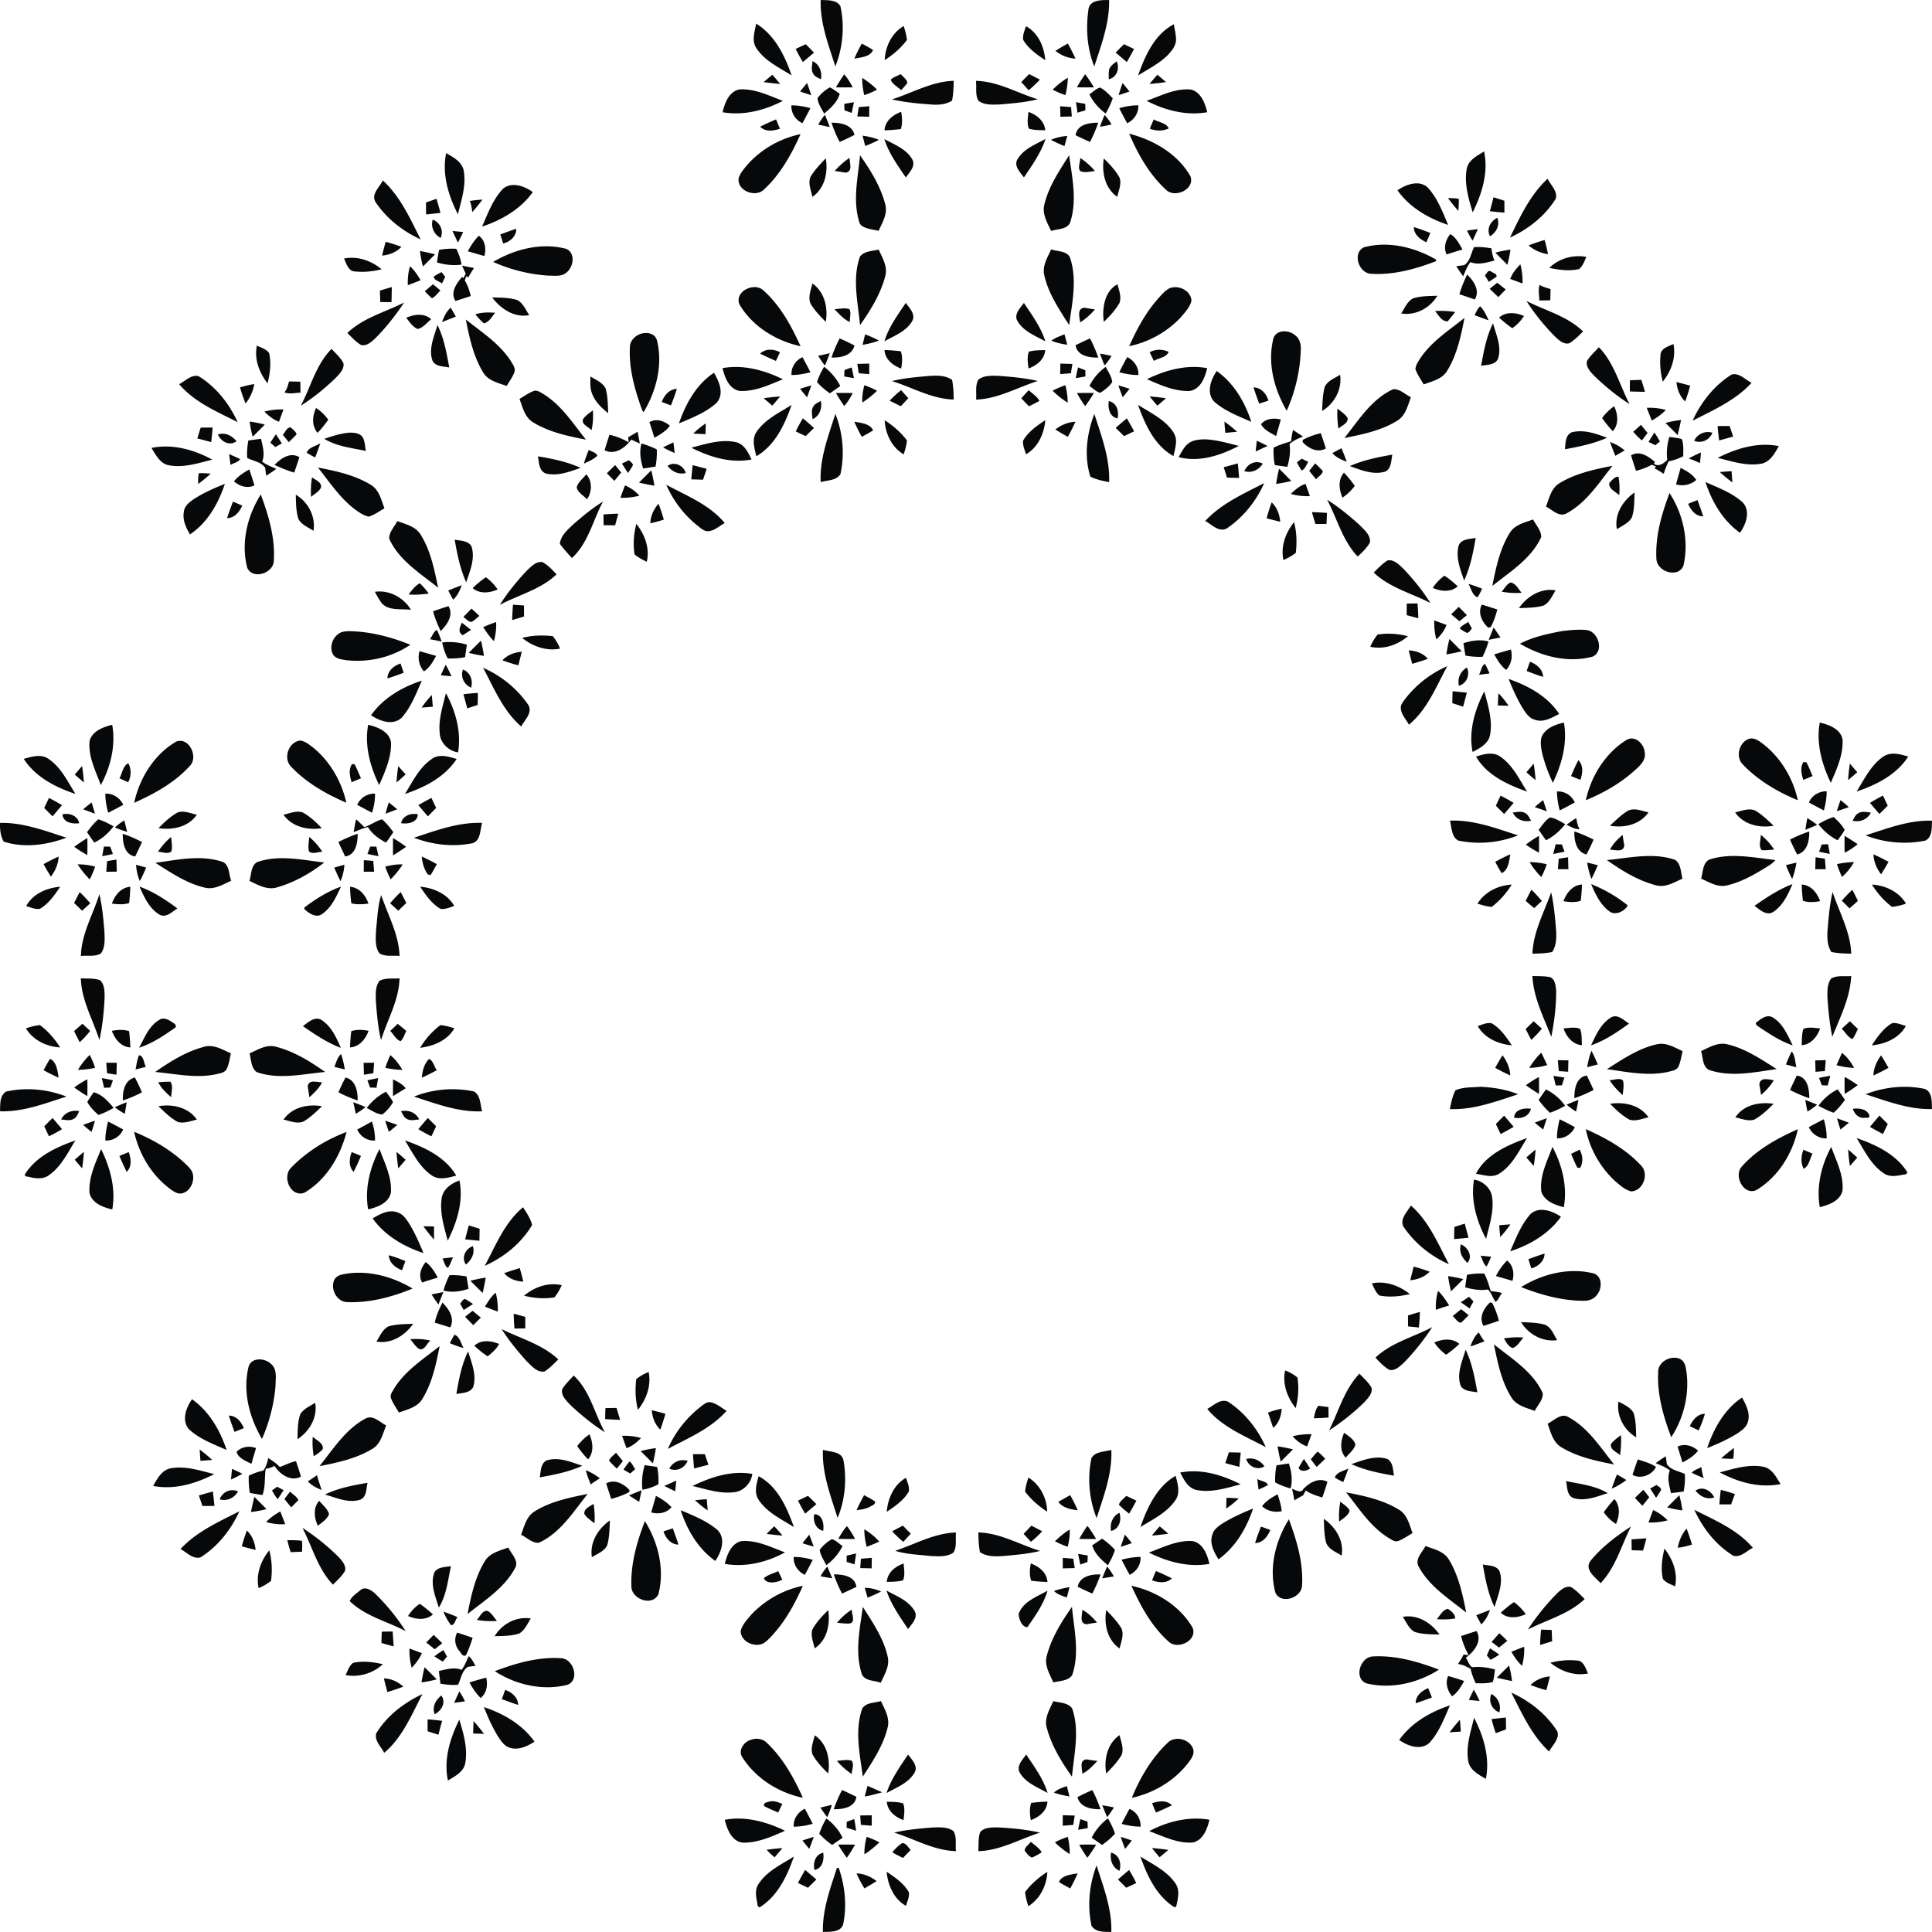
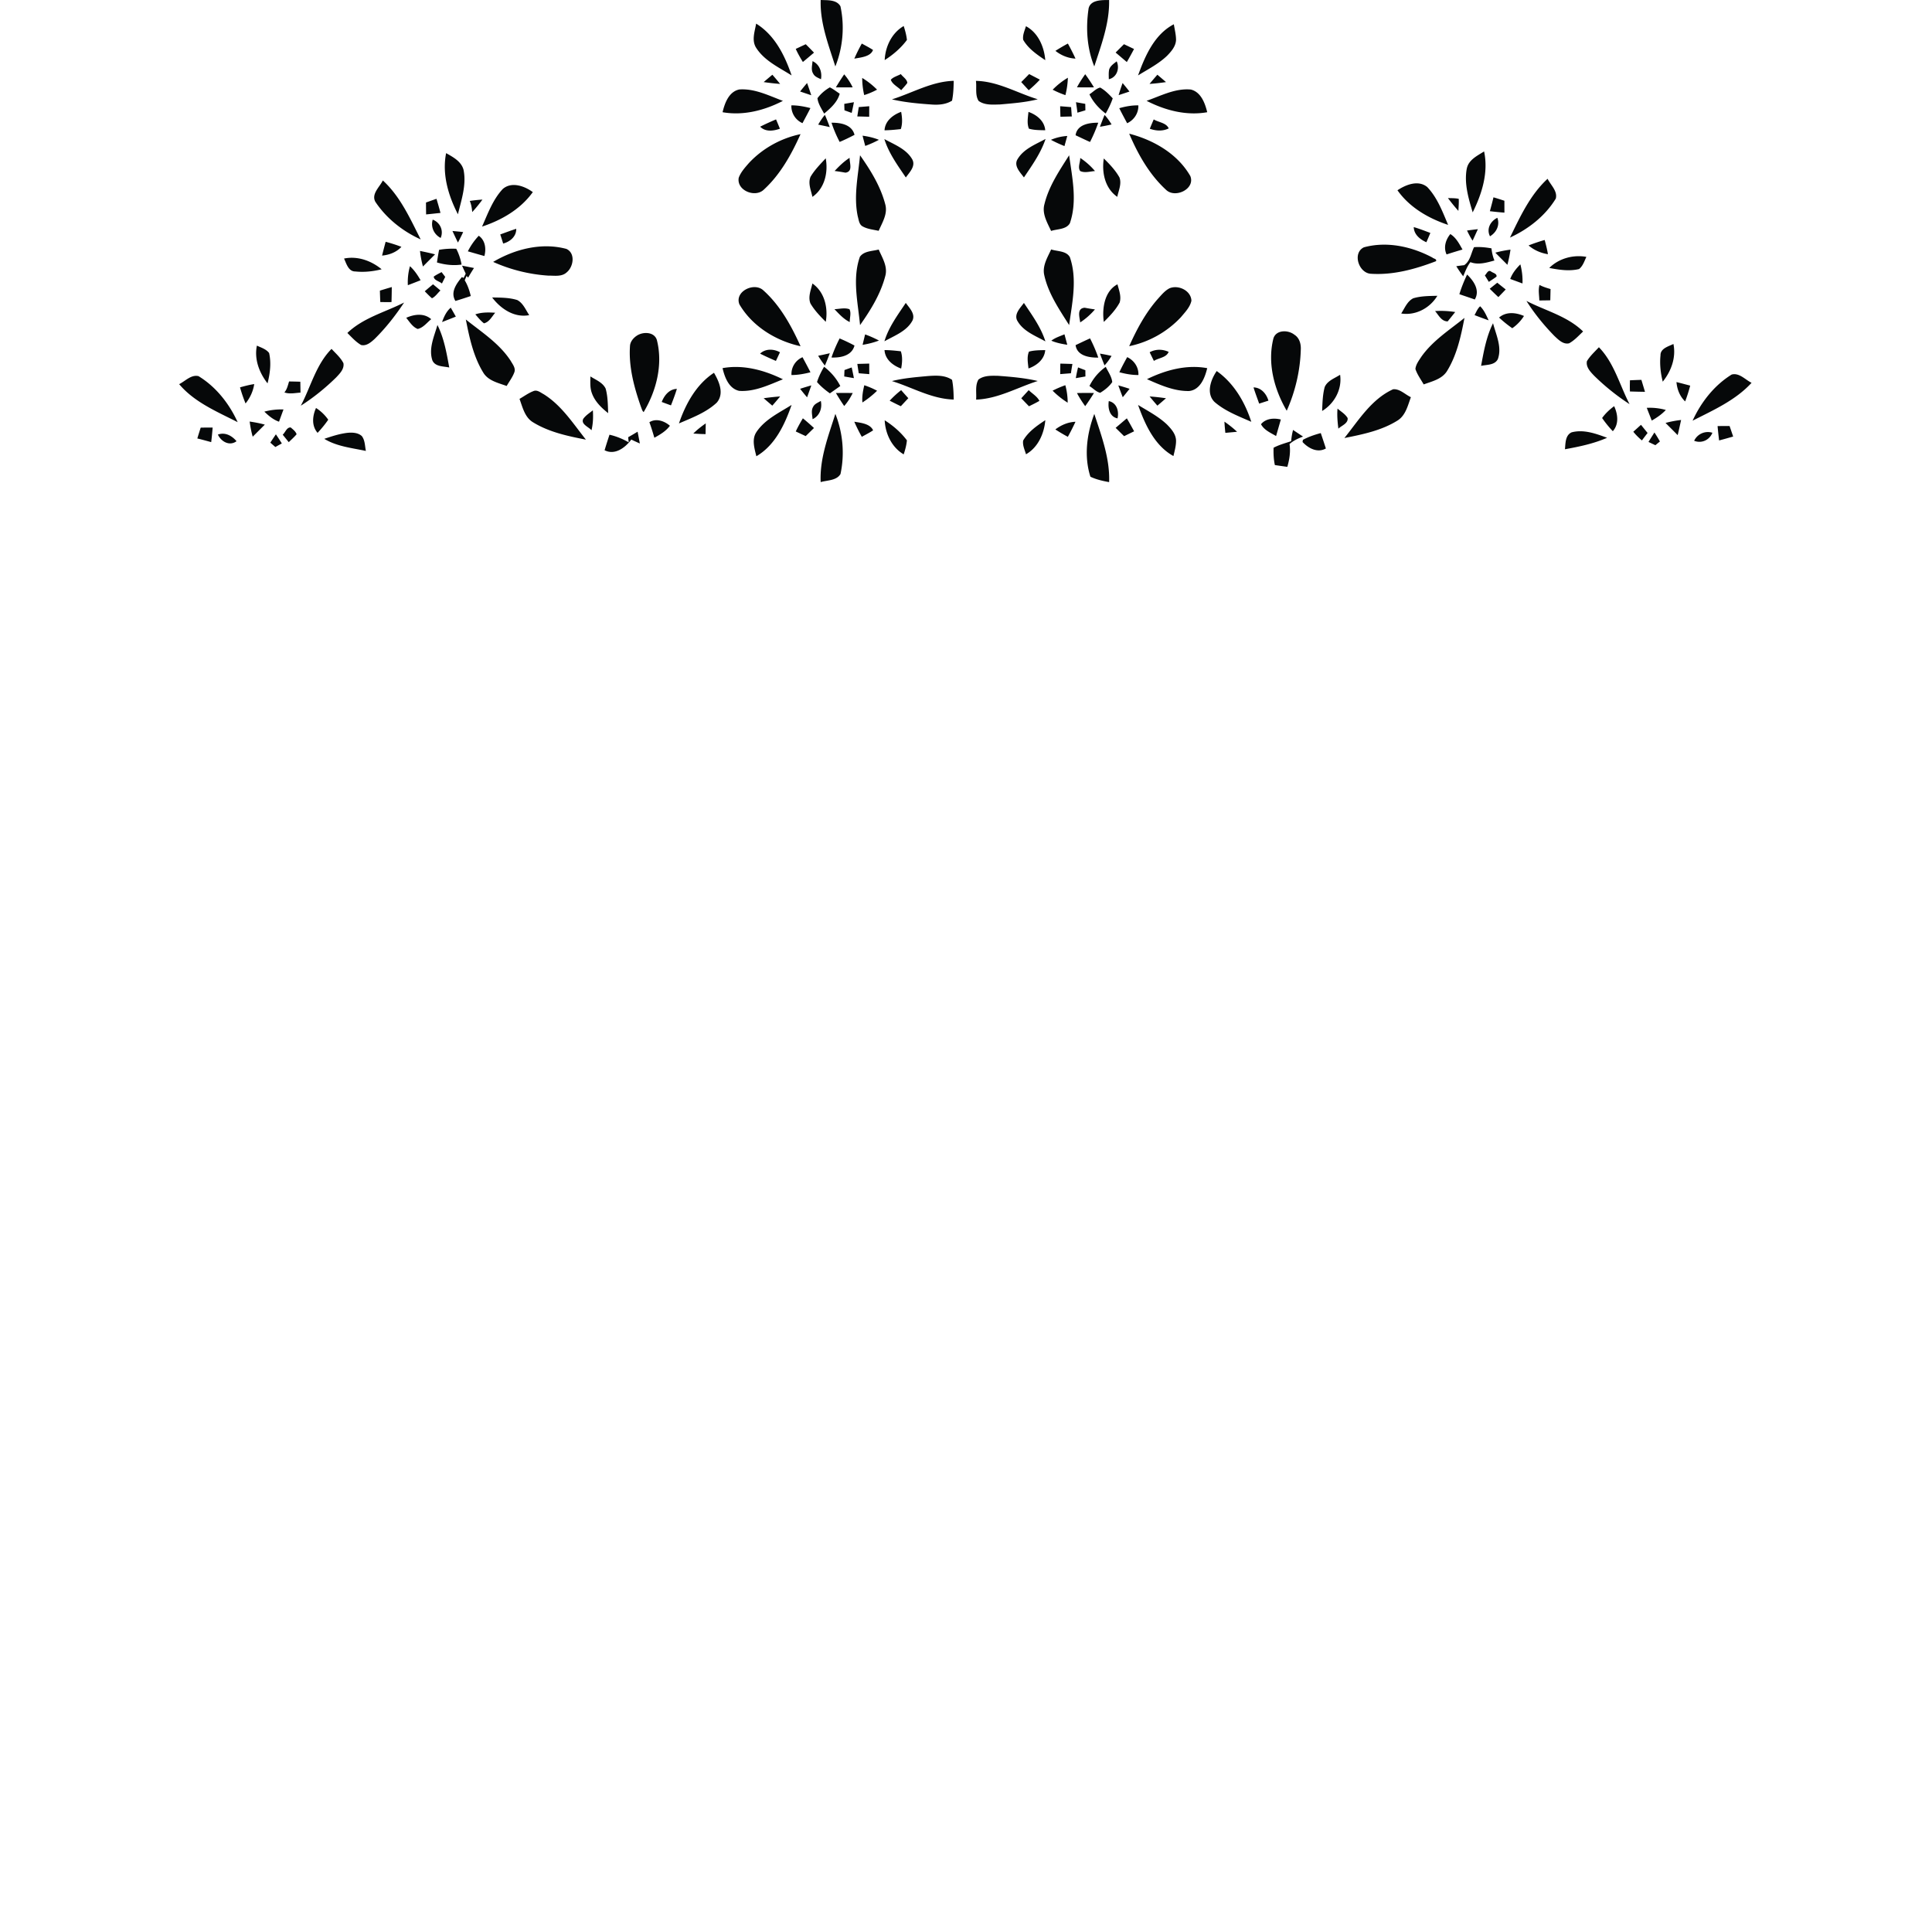
<svg xmlns="http://www.w3.org/2000/svg" viewBox="0 0.001 360 359.998">
  <g fill="#060809">
    <path d="M152.92.001c1.25.057 2.965-.099 3.684 1.17.806 3.708.458 7.685-.951 11.21-1.27-4.026-2.87-8.083-2.73-12.38zM202.82 1.713c.268-1.778 2.48-1.697 3.843-1.708.105 4.29-1.458 8.357-2.758 12.376-1.36-3.363-1.6-7.104-1.08-10.668zM140.9 4.407c3.462 2.124 5.339 5.935 6.607 9.65-2.36-1.497-5.089-2.736-6.632-5.185-.85-1.383-.23-3.003.02-4.465zM212.06 14.054c1.311-3.642 3.057-7.656 6.667-9.53.155.962.401 1.912.412 2.888-.035 1.205-.877 2.163-1.669 2.98-1.58 1.513-3.56 2.513-5.41 3.662zM164.85 11.197c.109-2.507 1.317-5.058 3.54-6.347.275.846.511 1.709.603 2.596-1.12 1.512-2.56 2.738-4.14 3.751zM191.17 4.886c2.289 1.223 3.401 3.85 3.603 6.329-1.546-1.039-3.163-2.141-4.113-3.786-.15-.877.27-1.719.51-2.543zM159.19 10.93c.416-.961.884-1.898 1.395-2.813.701.387 1.419.753 2.088 1.193-.46 1.275-2.31 1.394-3.48 1.62zM196.66 9.479c.758-.479 1.528-.94 2.324-1.362.504.919.983 1.849 1.42 2.804-1.38-.062-2.67-.601-3.74-1.442zM148.28 9.112c.62-.292 1.237-.581 1.86-.869.518.514 1.028 1.039 1.539 1.567-.693.581-1.377 1.172-2.074 1.743-.49-.792-.95-1.599-1.33-2.441zM207.88 9.792c.518-.518 1.035-1.038 1.557-1.553l1.874.891a59.228 59.228 0 01-1.343 2.431c-.7-.585-1.39-1.184-2.09-1.769zM206.69 12.916c.232-.669.863-1.06 1.388-1.489.596 1.328.032 2.993-1.465 3.339-.01-.614-.06-1.241.07-1.85zM151.41 11.398c1.3.592 1.811 2.018 1.567 3.367-.539-.261-1.176-.473-1.454-1.05-.44-.7-.17-1.56-.12-2.317zM142.3 15.297c.535-.461 1.074-.915 1.62-1.37.493.561.976 1.131 1.444 1.712a42.346 42.346 0 01-3.06-.342zM165.98 14.875c.443-.528 1.257-.723 1.874-1.067.398.535 1.138.94 1.215 1.641-.338.49-.764.913-1.148 1.363-.62-.63-1.63-1.092-1.93-1.937zM191.76 13.801c.67.341 1.335.689 2.005 1.039-.645.711-1.35 1.355-2.078 1.976-.466-.508-.93-1.015-1.396-1.521.5-.494.99-.994 1.48-1.494zM200.68 16.27c.447-.853.976-1.655 1.532-2.441.585.789 1.12 1.613 1.634 2.448-1.05.01-2.11.013-3.16-.007zM215.66 13.924c.539.454 1.071.912 1.606 1.373a38.334 38.334 0 01-3.067.339c.48-.578.97-1.149 1.46-1.712zM157.3 13.85a11.144 11.144 0 011.582 2.427 130.38 130.38 0 01-3.127 0c.49-.829 1.01-1.634 1.55-2.427zM160.66 14.522a14.64 14.64 0 012.768 2.184c-.768.412-1.567.757-2.398 1.011a14.31 14.31 0 01-.37-3.195zM196.15 16.717a13.72 13.72 0 012.835-2.233 15.549 15.549 0 01-.461 3.244c-.82-.279-1.61-.617-2.37-1.011zM166.2 18.517c3.822-1.201 7.411-3.343 11.51-3.455-.021 1.239-.06 2.482-.313 3.698-1.12.7-2.458.813-3.748.722-2.5-.176-5.01-.395-7.45-.965zM181.85 15.071c4.106.074 7.688 2.266 11.524 3.428-2.293.581-4.656.753-7.002.965-1.349.031-2.87.18-4.022-.659-.69-1.092-.33-2.504-.5-3.734zM149.09 17.048c.423-.532.856-1.061 1.299-1.578.268.757.532 1.515.778 2.278-.69-.231-1.39-.461-2.08-.7zM209.18 15.474c.437.518.862 1.046 1.278 1.585-.673.229-1.346.45-2.019.669.22-.761.47-1.508.74-2.254zM152.32 18.305c.609-.831 1.419-1.514 2.311-2.028.655.324 1.226.785 1.839 1.184-.426 1.577-1.698 2.701-2.906 3.709-.48-.917-1.12-1.812-1.24-2.865zM203 17.572c.666-.405 1.24-1.085 2.008-1.257.898.511 1.634 1.254 2.332 2.011-.332.993-.8 1.927-1.311 2.832-1.27-.951-2.35-2.148-3.03-3.586zM134.64 20.911c.405-1.708 1.18-3.835 3.12-4.24 2.86-.204 5.509 1.151 8.122 2.127-3.43 1.779-7.38 2.797-11.24 2.113zM213.65 18.787c2.662-.93 5.332-2.37 8.238-2.103 1.891.458 2.651 2.536 3.061 4.227-3.89.697-7.85-.348-11.3-2.124zM157.32 19.354c.599-.103 1.194-.208 1.796-.307-.127.67-.271 1.332-.416 1.994-.447-.162-.895-.324-1.342-.483-.02-.401-.03-.802-.04-1.204zM200.48 19.041c.578.105 1.163.211 1.744.311l.024 1.2c-.497.155-.993.307-1.486.444-.07-.651-.17-1.304-.27-1.955zM147.46 19.629c1.204-.003 2.388.215 3.55.511-.472.947-.979 1.878-1.479 2.811a3.474 3.474 0 01-2.07-3.322zM160.02 19.953l1.951-.158c-.003.655-.007 1.311-.007 1.965-.74-.024-1.479-.046-2.219-.06.09-.585.18-1.166.28-1.747zM197.55 19.799c.677.049 1.356.105 2.036.161.042.581.084 1.163.13 1.744-.708.014-1.416.035-2.12.053-.02-.652-.04-1.307-.05-1.958zM208.56 20.161c1.155-.331 2.349-.546 3.557-.528.05 1.447-.792 2.723-2.089 3.332-.5-.93-1-1.857-1.47-2.804zM164.82 24.282c.105-1.758 1.567-2.878 3.096-3.445.194 1.064.285 2.17-.063 3.216-1.01.12-2.02.212-3.04.229zM191.64 20.852c1.535.539 2.986 1.687 3.124 3.423-1.019-.027-2.061-.007-3.043-.299-.4-1-.18-2.089-.08-3.124zM152.46 23.222c.367-.641.771-1.257 1.247-1.821.324.751.63 1.512.909 2.282-.72-.165-1.44-.313-2.16-.461zM205.82 21.422c.508.532.923 1.142 1.307 1.769-.718.169-1.443.31-2.169.43.27-.741.56-1.47.86-2.199zM141.64 23.609c.972-.49 1.965-.938 2.965-1.359.247.577.486 1.155.719 1.739-1.23.423-2.67.624-3.68-.38zM214.25 23.993c.232-.585.482-1.166.732-1.743.898.566 2.317.605 2.793 1.676-1.13.563-2.37.469-3.52.067zM154.94 22.869c1.687-.021 3.8.331 4.287 2.258-.905.479-1.828.923-2.768 1.321a23.485 23.485 0 01-1.52-3.579zM200.42 25.205c.264-2.019 2.57-2.354 4.223-2.336a28.109 28.109 0 01-1.532 3.586c-.91-.398-1.79-.831-2.69-1.25zM210.4 24.909c4.544 1.173 8.999 3.729 11.394 7.886.976 2.405-2.785 4.205-4.486 2.605-3.12-2.852-5.26-6.631-6.9-10.491zM139.56 30.368c2.542-2.723 5.966-4.617 9.608-5.371-1.701 3.782-3.762 7.526-6.857 10.354-1.613 1.539-5.075.147-4.663-2.219.39-1.067 1.18-1.919 1.91-2.764zM160.72 25.282c1.042.141 2.074.373 3.054.771-.821.439-1.673.824-2.55 1.141-.17-.637-.34-1.274-.5-1.912zM195.83 26.054a9.222 9.222 0 013.039-.719c-.172.631-.349 1.258-.521 1.888-.87-.349-1.71-.73-2.52-1.169zM189.59 29.691c1.13-1.944 3.356-2.771 5.237-3.8-.881 2.624-2.497 4.899-4.033 7.171-.69-.944-1.92-2.12-1.21-3.371zM164.79 25.916c1.871 1.028 4.11 1.849 5.209 3.804.655 1.261-.535 2.392-1.211 3.35-1.53-2.265-3.18-4.519-4-7.154zM273.33 31.361c.345-1.592 1.954-2.346 3.208-3.142.838 3.909-.388 7.871-2.124 11.354-.79-2.64-1.63-5.436-1.09-8.212zM83.129 28.536c1.299.736 2.86 1.561 3.25 3.131.56 2.801-.401 5.568-1.053 8.26-1.789-3.477-2.983-7.463-2.197-11.391zM160.25 28.924c1.979 2.814 3.842 5.812 4.712 9.175.476 1.761-.563 3.367-1.236 4.913-1.003-.226-2.071-.313-2.979-.82-.676-.359-.722-1.205-.912-1.856-.81-3.79.08-7.63.42-11.412zM194.61 38.077c.807-3.363 2.779-6.258 4.607-9.14.57 4.171 1.553 8.559.137 12.665-.693 1.184-2.338 1.047-3.497 1.431-.71-1.547-1.72-3.184-1.25-4.956zM155.52 31.864c.845-.912 1.744-1.781 2.793-2.454-.024.993.676 2.567-.778 2.765a30.95 30.95 0 00-2.01-.311zM151.02 32.964c.757-1.293 1.832-2.367 2.842-3.463.483 2.613-.19 5.604-2.476 7.182-.26-1.202-.86-2.504-.36-3.719zM201.28 29.431a12.856 12.856 0 012.754 2.444c-.912.061-1.888.398-2.758-.003-.5-.708.04-1.652.01-2.441zM205.68 29.529c1.092 1.074 2.17 2.201 2.92 3.547.437 1.188-.173 2.44-.412 3.604-2.29-1.578-2.92-4.54-2.51-7.151zM281.36 44.272c1.892-3.892 3.772-7.978 7.009-10.957.581 1.166 1.902 2.3 1.528 3.698-1.98 3.245-5.12 5.685-8.54 7.259zM71.337 33.626c3.265 2.986 5.085 7.114 7.054 10.988-3.374-1.532-6.396-3.927-8.456-7.022-.774-1.451.807-2.744 1.402-3.966zM260.4 35.453c1.571-1.049 3.889-1.965 5.547-.599 1.878 1.966 2.843 4.59 3.889 7.052-3.66-1.216-7.18-3.248-9.44-6.453zM93.688 35.211c1.634-1.42 4.054-.55 5.593.588-2.286 3.181-5.794 5.216-9.457 6.424 1.081-2.43 2.015-5.04 3.864-7.012zM269.8 36.908c.67.028 1.35 0 2.012.141.045.75-.024 1.501-.063 2.247-.69-.768-1.33-1.57-1.95-2.388zM79.378 37.735c.651-.231 1.299-.465 1.955-.687.261.87.518 1.743.743 2.628-.891.088-1.782.197-2.677.278-.014-.739-.018-1.478-.021-2.219zM87.535 37.443a26.384 26.384 0 012.36-.25 27.936 27.936 0 01-1.898 2.324c-.075-.706-.17-1.418-.462-2.074zM278.29 36.768c.68.2 1.359.415 2.032.641.004.736.004 1.476.007 2.212a51.955 51.955 0 01-2.712-.268c.23-.86.47-1.715.67-2.585zM277.64 44.033c-.705-1.381.077-2.811 1.366-3.451.52 1.366-.18 2.747-1.37 3.451zM80.631 40.927c1.377.528 2.071 2.025 1.483 3.413-1.243-.652-1.894-2.039-1.483-3.413zM263.44 42.318c1.047.306 2.064.704 3.086 1.088-.243.581-.486 1.162-.743 1.736-1.18-.532-2.31-1.433-2.35-2.824zM93.216 43.685c.99-.355 1.972-.729 2.976-1.05.042 1.427-1.155 2.413-2.434 2.747a90.761 90.761 0 00-.542-1.697zM273.36 42.955a93.682 93.682 0 012.021-.253c-.324.715-.652 1.43-.982 2.142-.4-.596-.73-1.24-1.04-1.889zM84.309 43.044c.666.056 1.332.123 1.997.197-.307.662-.63 1.313-.979 1.954-.349-.715-.687-1.433-1.018-2.151zM89.211 43.931c1.218.842 1.409 2.434 1.049 3.776-1.032-.282-2.053-.585-3.082-.874a12.001 12.001 0 012.033-2.902zM269.55 47.411c-.608-1.297-.176-2.737.698-3.794 1.08.662 1.662 1.817 2.268 2.882-1 .288-1.99.595-2.97.912zM284.83 45.734a32.095 32.095 0 012.997-1.015c.239.874.462 1.751.609 2.648-1.33-.21-2.58-.749-3.61-1.633zM71.858 45.055a28.68 28.68 0 012.938.94c-.93 1.011-2.254 1.504-3.6 1.631.204-.859.437-1.716.662-2.571zM91.888 48.806c4.05-2.392 9.013-3.663 13.645-2.427 1.722.785 1.342 3.317.074 4.363-.933.874-2.293.603-3.451.617a29.962 29.962 0 01-10.262-2.553zM254.15 46.083c4.283-1.166 8.907-.147 12.757 1.909.212.215.874.25.669.68-3.881 1.489-8.016 2.627-12.211 2.335-2.21-.201-3.4-3.867-1.22-4.924zM272.83 49.411c1.135-.771 1.261-2.205 1.835-3.35 1.085-.084 2.174.021 3.248.219.08.775.257 1.539.553 2.265-1.44.391-3.019.873-4.477.303-.609.785-.958 1.733-1.346 2.635a24.676 24.676 0 01-1.285-1.877c.5-.075.99-.142 1.49-.195zM78.261 46.759c.94.197 1.881.388 2.807.638-.757.75-1.504 1.508-2.258 2.262a18.604 18.604 0 01-.549-2.9zM81.818 46.552a14.687 14.687 0 013.198-.194c.479.923.81 1.916.99 2.941-1.542.229-3.1.046-4.586-.392.117-.788.24-1.574.398-2.355zM160.23 47.848c.778-1.099 2.313-1.032 3.504-1.349.663 1.542 1.705 3.142 1.236 4.898-.866 3.364-2.726 6.372-4.712 9.183-.39-4.209-1.48-8.604-.03-12.732zM195.86 46.478c1.158.388 2.817.236 3.493 1.44 1.416 4.104.434 8.488-.137 12.654-1.871-2.962-3.928-5.941-4.66-9.425-.32-1.686.65-3.205 1.31-4.669zM278.63 47.083a19.52 19.52 0 012.828-.563 25.618 25.618 0 01-.577 2.825c-.75-.754-1.5-1.504-2.25-2.262zM64.11 48.179c2.519-.518 5.068.401 7.005 2-1.599.395-3.265.581-4.906.405-1.282.018-1.659-1.465-2.099-2.405zM288.68 49.929c1.786-1.771 4.448-2.508 6.914-2.063-.37.796-.648 1.708-1.363 2.271-1.83.44-3.73.14-5.55-.208zM281.41 51.979c.388-1.053 1.103-1.934 1.888-2.719.3 1.162.447 2.356.395 3.561-.77-.282-1.53-.564-2.29-.842zM86.098 49.507c.743.134 1.483.285 2.226.433a30.39 30.39 0 00-1.092 1.793l-.289-.313c-.12.268-.236.539-.349.81.546.902.884 1.905 1.127 2.931-.951.32-1.902.634-2.86.919-.994-1.62.193-3.219 1.211-4.458l.31.176c.134-.268.264-.539.398-.807a56.048 56.048 0 01-.682-1.484zM76.388 49.605c.821.742 1.437 1.662 1.983 2.616-.789.313-1.582.623-2.374.923a11.1 11.1 0 01.391-3.539zM276.68 51.323c.332-.288.589-1.119 1.152-.735.342.278 1.138.384 1.021.961-.462.349-.955.655-1.43.976-.24-.402-.49-.799-.74-1.202zM80.825 51.538c.455-.327.962-.573 1.458-.834l.677.891c-.205.412-.413.824-.613 1.24-.469-.434-1.511-.589-1.522-1.297zM273.37 51.158c1.229 1.173 2.458 2.944 1.434 4.649-.958-.339-1.916-.655-2.871-.986.38-1.26.88-2.476 1.44-3.663zM151.38 52.824c2.271 1.578 2.948 4.54 2.49 7.143-1.053-1.046-2.095-2.131-2.849-3.413-.5-1.219.09-2.529.36-3.73zM205.68 59.984c-.353-2.493.112-5.733 2.542-7.005.289 1.095.761 2.274.405 3.405-.74 1.371-1.84 2.512-2.94 3.6zM277.59 53.811c.465-.381.934-.754 1.405-1.131.521.423 1.046.842 1.574 1.258-.454.479-.912.95-1.37 1.423-.55-.508-1.08-1.03-1.61-1.55zM286.83 55.99c-.014-.961-.236-1.951.038-2.892.648.346 1.35.557 2.054.765-.014.697-.031 1.398-.049 2.096-.68.014-1.36.024-2.04.031zM79.149 54.278a51.195 51.195 0 011.542-1.303c.458.38.923.765 1.381 1.155-.525.479-.93 1.138-1.578 1.451-.479-.404-.905-.858-1.345-1.303zM70.788 54.155c.736-.229 1.472-.45 2.215-.666-.007.931-.025 1.863-.053 2.797-.694.018-1.391.007-2.085-.003-.035-.712-.06-1.42-.077-2.128zM137.78 56.716c-.944-2.377 2.638-4.139 4.371-2.688 3.198 2.825 5.287 6.646 7.02 10.485-4.58-.989-8.99-3.698-11.39-7.797zM217.89 53.732c1.648-.715 4.04.388 4.114 2.308-.265 1.215-1.184 2.131-1.948 3.054a18.34 18.34 0 01-9.646 5.413c1.419-3.185 3.096-6.309 5.435-8.922.62-.683 1.22-1.415 2.05-1.853zM263.34 55.582c1.454-.437 2.987-.427 4.49-.465-1.37 2.289-4.054 3.729-6.733 3.296.65-1 1.12-2.264 2.24-2.831zM91.701 55.427c1.564.032 3.173.011 4.681.482 1.099.578 1.574 1.824 2.229 2.814-2.782.532-5.304-1.179-6.91-3.296zM284.43 56.075c3.547 1.831 7.636 2.828 10.559 5.695-.831.774-1.603 1.654-2.609 2.201-1.106.26-2.004-.681-2.74-1.367-1.95-1.993-3.72-4.166-5.21-6.529zM64.727 62.045c2.951-2.832 7.012-3.864 10.573-5.671-1.613 2.434-3.427 4.748-5.508 6.798-.673.612-1.529 1.355-2.504 1.116-.991-.577-1.755-1.447-2.561-2.243zM164.8 63.598c.789-2.645 2.469-4.889 3.98-7.156.662.94 1.835 2.046 1.24 3.297-1.07 1.992-3.35 2.802-5.22 3.859zM189.58 59.805c-.704-1.247.528-2.42 1.212-3.356 1.515 2.275 3.17 4.529 4.004 7.167-1.86-1.047-4.1-1.856-5.21-3.811zM274.76 58.713c.321-.56.546-1.208 1.046-1.642.743.723 1.145 1.698 1.582 2.621a71.02 71.02 0 01-2.63-.979zM82.372 60.009c.355-.989.803-1.986 1.62-2.68.317.553.63 1.109.947 1.666-.853.349-1.708.68-2.567 1.014zM155.49 57.61c.926-.031 1.902-.313 2.8.011.359.719.025 1.613.049 2.392-1.14-.55-1.99-1.504-2.85-2.403zM201.28 60.079c-.116-.993-.68-2.634.846-2.736.627.123 1.265.222 1.901.313-.8.934-1.72 1.754-2.75 2.423zM88.57 58.579c1.19-.412 2.465-.381 3.705-.303-.627.722-1.092 1.726-2.096 1.973-.616-.476-1.098-1.089-1.609-1.67zM267.41 57.963a16.853 16.853 0 013.747.18c-.461.584-.933 1.162-1.401 1.743-1.17.004-1.69-1.166-2.35-1.923zM279.33 59.174c1.324-1.151 3.138-.947 4.642-.295a7.971 7.971 0 01-2.181 2.282 22.264 22.264 0 01-2.46-1.987zM75.694 59.22c1.493-.669 3.332-.922 4.656.258-.796.637-1.483 1.595-2.519 1.82-.957-.373-1.51-1.32-2.137-2.078zM264.82 66.511c2.106-3.008 5.248-5.009 8.065-7.273-.665 3.441-1.423 6.978-3.307 9.988-.966 1.448-2.762 1.839-4.294 2.406-.538-.947-1.204-1.835-1.543-2.881.09-.846.63-1.547 1.08-2.24zM86.802 59.537c2.958 2.363 6.266 4.473 8.365 7.71.366.647.972 1.355.662 2.155-.338.908-.94 1.687-1.419 2.521-1.557-.574-3.43-.958-4.353-2.483-1.839-2.997-2.589-6.494-3.255-9.903zM81.512 60.559c1.236 2.469 1.705 5.227 2.201 7.921-1.071-.25-2.578-.112-3.131-1.293-.764-2.23.328-4.501.93-6.628zM275.98 68.173c.496-2.701.985-5.463 2.226-7.942.563 2.152 1.694 4.448.898 6.678-.57 1.158-2.07 1.028-3.13 1.264zM237.27 63.098c.485-1.673 2.758-1.662 3.923-.726.944.592 1.25 1.736 1.19 2.79-.109 3.909-1.031 7.808-2.62 11.376-2.34-3.994-3.63-8.858-2.49-13.44zM118.57 62.615c1.176-.87 3.452-.838 3.856.853 1.113 4.536-.134 9.379-2.49 13.32-.296-.243-.359-.651-.504-.979-1.278-3.648-2.317-7.484-2.039-11.383.06-.754.58-1.388 1.17-1.811zM161.2 62.313c.888.316 1.747.704 2.582 1.141-.983.385-2.011.631-3.05.804.15-.654.31-1.298.47-1.945zM195.9 63.485c.722-.567 1.616-.831 2.448-1.19.176.648.349 1.296.524 1.951-1.02-.158-2.03-.355-2.97-.761zM156.45 63.063c.944.398 1.87.838 2.772 1.324-.497 1.912-2.6 2.3-4.29 2.229.42-1.221.93-2.405 1.52-3.553zM200.42 64.313c.895-.422 1.786-.859 2.694-1.257a27.287 27.287 0 011.536 3.582c-1.66.02-3.95-.314-4.23-2.325zM47.867 64.404c.799.37 1.726.645 2.278 1.377.423 1.867.173 3.818-.296 5.653-1.542-1.983-2.5-4.497-1.982-7.03zM309.41 66.226c-.039-1.297 1.479-1.673 2.409-2.128.518 2.525-.412 5.065-1.99 7.023-.4-1.592-.59-3.255-.42-4.895zM295.7 67.296c.592-.982 1.458-1.758 2.232-2.592 2.864 2.947 3.86 7.047 5.713 10.604a42.145 42.145 0 01-6.625-5.321c-.68-.718-1.54-1.61-1.32-2.691zM56.052 75.598c1.867-3.547 2.835-7.668 5.727-10.588.775.85 1.69 1.62 2.215 2.667.187 1.084-.697 1.951-1.38 2.677-2.005 1.96-4.196 3.74-6.562 5.244zM141.63 65.895c1.025-.966 2.533-.895 3.709-.254-.257.539-.503 1.078-.761 1.613-.99-.43-1.98-.87-2.95-1.359zM164.82 65.229c1.018.014 2.028.109 3.039.229.345 1.047.257 2.156.057 3.22-1.54-.562-2.99-1.699-3.1-3.449zM191.73 65.521c.983-.268 2.015-.26 3.033-.285-.138 1.733-1.585 2.885-3.121 3.424-.1-1.04-.33-2.136.09-3.139zM214.22 65.641c1.105-.612 2.402-.599 3.539-.077-.423 1.095-1.87 1.109-2.747 1.69-.26-.535-.53-1.078-.79-1.613zM152.45 66.292a62.78 62.78 0 002.173-.472 39.36 39.36 0 01-.919 2.296 17.31 17.31 0 01-1.25-1.824zM204.96 65.891a32.3 32.3 0 012.163.43c-.385.627-.803 1.232-1.314 1.765-.29-.731-.58-1.459-.85-2.195zM147.48 69.885a3.398 3.398 0 012.061-3.321c.497.934 1.004 1.859 1.476 2.807-1.16.295-2.34.51-3.54.514zM210.04 66.546c1.293.616 2.146 1.874 2.089 3.332-1.208.018-2.395-.208-3.554-.515.44-.958.95-1.891 1.46-2.817zM159.75 67.811c.739-.018 1.479-.039 2.219-.061 0 .655.003 1.311.01 1.966-.655-.053-1.307-.109-1.958-.162-.1-.581-.19-1.162-.27-1.743zM197.58 67.754c.75.021 1.5.042 2.25.067a66.44 66.44 0 00-.281 1.732l-1.994.158c0-.654.01-1.306.02-1.957zM134.64 68.596c3.867-.701 7.791.38 11.249 2.081-2.599 1.043-5.283 2.356-8.153 2.156-1.93-.423-2.7-2.533-3.1-4.237zM157.36 68.951c.444-.162.895-.324 1.342-.482.145.662.285 1.328.412 1.993-.602-.099-1.204-.207-1.803-.31.01-.401.03-.802.05-1.201zM200.88 68.462c.454.176.904.349 1.362.524.004.289.008.874.011 1.166-.599.103-1.197.211-1.793.313.12-.672.25-1.337.42-2.003zM213.72 70.652c3.455-1.69 7.371-2.765 11.228-2.05-.423 1.754-1.289 4.029-3.359 4.258-2.77.064-5.38-1.109-7.87-2.208zM152.24 71.185c.317-1 .782-1.944 1.317-2.843 1.257.962 2.307 2.174 3.019 3.589-.645.458-1.292.916-1.937 1.367-.87-.62-1.7-1.3-2.4-2.113zM203 71.938a9.402 9.402 0 013.044-3.579c.439.923 1.095 1.797 1.208 2.835-.574.835-1.392 1.479-2.247 2.001-.76-.179-1.33-.855-2-1.257zM126.51 78.901c1.254-3.646 3.226-7.27 6.53-9.436.961 1.641 1.961 3.888.511 5.568-1.98 1.846-4.59 2.805-7.04 3.868zM226.3 74.89c-1.596-1.596-.701-4.143.415-5.752 3.202 2.265 5.259 5.783 6.445 9.46-2.37-1.046-4.88-1.983-6.86-3.708zM166.2 71.008c2.205-.556 4.48-.732 6.738-.94 1.515-.105 3.149-.187 4.466.712.24 1.208.285 2.44.303 3.67-4.11-.11-7.69-2.265-11.51-3.442zM315.39 78.391c1.578-3.448 4.033-6.59 7.28-8.598 1.405-.384 2.536.962 3.709 1.539-2.99 3.265-7.12 5.086-10.99 7.059zM33.384 71.582c1.145-.563 2.233-1.824 3.607-1.493 3.258 1.986 5.723 5.125 7.294 8.576-3.843-1.958-8.066-3.709-10.901-7.083zM110.01 70.142c1.011.645 2.286 1.12 2.842 2.265.419 1.486.408 3.047.472 4.579-1.268-1.001-2.49-2.184-3.04-3.74-.37-.991-.28-2.068-.27-3.104zM182.33 70.716c1.042-.782 2.43-.708 3.666-.687 2.473.187 4.959.395 7.379.965-3.814 1.204-7.396 3.321-11.489 3.466.1-1.236-.22-2.631.44-3.744zM246.84 72.117c.508-1.187 1.855-1.623 2.867-2.282.405 2.691-1.063 5.371-3.347 6.745.06-1.493.09-3.015.48-4.463zM303.72 70.863c.708-.035 1.413-.06 2.127-.08.229.739.451 1.482.67 2.226a129.84 129.84 0 01-2.801-.063c-.03-.698-.02-1.392 0-2.083zM52.995 73.121c.497-.577.648-1.335.87-2.042.697.01 1.398.027 2.096.049.014.676.025 1.356.032 2.032-.998.057-2.027.314-2.998-.039zM312.38 71.194c.856.205 1.708.438 2.564.663a28.129 28.129 0 01-.94 2.944c-1-.944-1.5-2.257-1.62-3.607zM44.725 72.178c.873-.243 1.75-.476 2.645-.609-.197 1.331-.771 2.563-1.613 3.613a26.818 26.818 0 01-1.032-3.004zM149.09 72.448c.69-.225 1.387-.437 2.088-.634-.257.743-.525 1.483-.789 2.223-.45-.521-.88-1.053-1.3-1.589zM161.05 71.786c.82.271 1.617.613 2.381 1.025a17.344 17.344 0 01-2.733 2.184c-.1-1.085.1-2.159.35-3.209zM196.14 72.794a19.62 19.62 0 012.37-1.015 12.57 12.57 0 01.437 3.258 15.818 15.818 0 01-2.81-2.243zM208.38 71.814c.704.194 1.405.409 2.103.634-.423.528-.842 1.057-1.274 1.571-.29-.732-.56-1.468-.83-2.205zM233.58 72.188c1.423.028 2.398 1.193 2.775 2.469-.578.183-1.155.37-1.729.553-.35-1.008-.74-2.001-1.05-3.022zM123.3 74.903c.482-1.222 1.395-2.392 2.825-2.44-.313 1.042-.705 2.061-1.099 3.074-.57-.207-1.14-.415-1.72-.634zM250.51 81.62c2.666-3.325 5.055-7.263 9.084-9.087 1.246-.103 2.226.976 3.304 1.479-.571 1.546-.977 3.388-2.462 4.332-2.98 1.878-6.51 2.599-9.92 3.276zM96.801 74.329c.849-.485 1.645-1.081 2.564-1.437.704-.331 1.349.254 1.937.56 3.332 2.075 5.48 5.456 7.872 8.467-3.398-.658-6.889-1.401-9.872-3.243-1.521-.923-1.926-2.79-2.497-4.347zM165.78 74.664a18.002 18.002 0 012.138-1.966c.437.508.887 1.004 1.335 1.501-.469.496-.93.997-1.395 1.493-.7-.324-1.39-.679-2.08-1.028zM190.3 74.213c.461-.503.922-1.011 1.384-1.515.662.655 1.563 1.146 1.997 2.001-.634.366-1.289.687-1.944 1.007-.49-.503-.96-1-1.44-1.493zM155.76 73.234a90.777 90.777 0 013.131 0c-.43.87-.947 1.697-1.588 2.423a40.217 40.217 0 01-1.54-2.423zM200.68 73.241a74.06 74.06 0 013.162-.007 36.866 36.866 0 01-1.634 2.451c-.56-.789-1.09-1.591-1.53-2.444zM214.21 73.875c1.021.067 2.04.187 3.058.335-.535.461-1.063.926-1.606 1.377a61.2 61.2 0 01-1.45-1.712zM142.3 74.206a46.842 46.842 0 013.068-.335 49.135 49.135 0 01-1.462 1.716c-.54-.462-1.08-.919-1.61-1.381zM151.52 75.802c.278-.57.923-.778 1.427-1.096.299 1.363-.229 2.801-1.536 3.406-.05-.758-.32-1.613.11-2.31zM206.61 74.738c1.5.323 1.926 1.895 1.627 3.223-1.5-.293-1.83-1.934-1.63-3.223zM140.97 80.472c1.582-2.335 4.22-3.557 6.534-5.019-1.282 3.663-3.078 7.53-6.569 9.565-.35-1.471-.91-3.176.04-4.546zM212.06 75.456c1.856 1.148 3.839 2.159 5.428 3.685.781.81 1.616 1.754 1.651 2.944.015.986-.268 1.944-.489 2.895-3.53-1.959-5.29-5.885-6.59-9.524zM298.53 77.897c.613-.863 1.392-1.585 2.244-2.212.69 1.493.926 3.339-.25 4.666a20.325 20.325 0 01-1.99-2.454zM58.887 76.023a8.05 8.05 0 012.275 2.184c-.592.87-1.268 1.68-1.983 2.451-1.152-1.313-.965-3.144-.292-4.635zM306.85 75.995a11.116 11.116 0 013.554.395c-.753.811-1.669 1.43-2.62 1.979-.31-.789-.63-1.581-.93-2.374zM49.258 76.703a12.16 12.16 0 013.564-.405c-.278.761-.557 1.519-.831 2.279-1.068-.363-1.937-1.102-2.733-1.874zM108.7 78.021c.469-.645 1.159-1.067 1.771-1.561.088 1.243.039 2.497-.253 3.713-.53-.624-2.06-1.142-1.52-2.152zM249.23 76.137c.642.563 1.44 1.007 1.881 1.764.116 1.008-1.116 1.388-1.723 1.973-.16-1.24-.27-2.491-.16-3.737zM155.66 77.119c1.398 3.529 1.757 7.505.951 11.214-.747 1.236-2.448 1.138-3.691 1.497-.2-4.41 1.43-8.583 2.74-12.711zM203.91 77.133c1.338 4.117 2.923 8.298 2.758 12.704-1.194-.219-2.385-.482-3.483-1.004-1.23-3.797-.67-8.02.72-11.7zM121.01 78.672c1.25-.781 2.79-.229 3.818.662-.74 1.008-1.821 1.642-2.895 2.233-.29-.975-.58-1.944-.93-2.895zM148.28 80.397c.388-.845.846-1.651 1.325-2.451a41.76 41.76 0 012.067 1.811c-.518.497-1.025 1.004-1.543 1.504-.62-.285-1.24-.574-1.85-.864zM164.85 78.313c1.578 1.008 3.011 2.236 4.139 3.74-.082.895-.317 1.762-.599 2.613-2.22-1.303-3.42-3.842-3.54-6.353zM190.65 82.092c.951-1.655 2.574-2.769 4.131-3.8-.218 2.493-1.345 5.075-3.6 6.356-.24-.831-.67-1.672-.53-2.556zM207.88 79.726c.7-.589 1.387-1.19 2.092-1.772.465.793.912 1.6 1.355 2.413-.623.303-1.246.603-1.863.908-.53-.51-1.05-1.032-1.58-1.549zM234.97 79.045c.902-1.088 2.406-1.187 3.695-.876-.293 1.024-.588 2.053-.885 3.081-1.01-.595-2.24-1.109-2.81-2.205zM310.35 78.81a18.293 18.293 0 012.898-.55c-.208.94-.408 1.885-.638 2.821-.75-.764-1.51-1.518-2.26-2.271zM46.521 78.549c.951.141 1.898.317 2.825.574-.753.75-1.504 1.504-2.257 2.25-.269-.926-.441-1.873-.568-2.824zM159.19 78.584c1.211.201 2.958.366 3.5 1.606-.672.447-1.398.813-2.103 1.204a30.25 30.25 0 01-1.4-2.81zM228.15 78.563c.827.574 1.62 1.201 2.36 1.892-.729.074-1.459.134-2.185.201-.07-.698-.14-1.395-.17-2.093zM129.19 80.785c.705-.708 1.497-1.32 2.314-1.892-.011.666-.025 1.332-.032 1.997-.76-.002-1.52-.052-2.28-.105zM196.65 80.021c1.088-.827 2.37-1.373 3.75-1.43a43.358 43.358 0 01-1.423 2.804c-.8-.423-1.57-.888-2.33-1.374zM320.05 79.397c.74-.014 1.486-.018 2.232-.014.223.651.448 1.303.666 1.962-.873.246-1.743.5-2.62.726-.1-.891-.21-1.782-.28-2.674zM52.678 81c.493-.419.736-1.398 1.49-1.349.416.362.922.726 1.099 1.268-.447.532-.969.99-1.461 1.473-.378-.462-.752-.93-1.128-1.392zM304.34 80.451c.482-.427.95-.859 1.434-1.29l1.229 1.519a79.48 79.48 0 00-1.057 1.388c-.58-.49-1.13-1.022-1.6-1.617zM37.396 79.687c.743-.015 1.483-.018 2.226-.018a59.228 59.228 0 01-.268 2.715c-.859-.235-1.719-.475-2.585-.683.2-.673.415-1.346.627-2.014zM240.59 82.212c.05-.708.173-1.409.353-2.096.612.412 1.236.824 1.859 1.236-.905.338-1.789.743-2.518 1.388.222 1.437-.011 2.874-.412 4.251-.775-.105-1.55-.219-2.321-.331-.229-1.063-.274-2.148-.239-3.229 1.03-.55 2.17-.853 3.28-1.219zM292.86 80.557c2.236-.585 4.512.242 6.597 1.018-2.497 1.099-5.181 1.651-7.851 2.138.11-1.104.04-2.614 1.25-3.156zM308.28 80.581c.355.549.701 1.105 1.021 1.684-.212.173-.634.518-.846.693l-1.281-.605c.36-.595.74-1.184 1.11-1.772zM60.429 81.771c1.416-.482 2.856-.951 4.35-1.123.898-.078 1.947-.036 2.648.616.595.788.563 1.831.747 2.761-2.613-.556-5.431-.835-7.745-2.254zM117.06 81.462c.592-.321 1.166-.673 1.747-1.021.141.732.285 1.461.419 2.197a41.06 41.06 0 01-1.592-.732c-1.12 1.507-3.04 2.973-4.977 1.993.285-.972.599-1.934.912-2.895 1.261.285 2.462.781 3.585 1.423-.03-.24-.08-.723-.1-.965zM242.78 81.958c1.046-.57 2.181-.951 3.328-1.257.324.95.641 1.908.951 2.866-1.561.888-3.258-.031-4.35-1.204.02-.102.05-.302.07-.405zM315.68 82.134a2.819 2.819 0 013.402-1.496c-.54 1.362-2.02 2.05-3.4 1.496zM40.601 80.979c1.349-.497 2.621.214 3.473 1.235-1.311.97-2.871.072-3.473-1.235zM50.371 82.482c.342-.521.687-1.042 1.039-1.553.377.56.75 1.127 1.106 1.701-.401.219-.803.44-1.205.666-.317-.268-.63-.538-.94-.814z" />
-     <path d="M311.09 81.423c.765.112 1.543.176 2.29.398.376 1.014.26 2.127.268 3.19-.863.437-1.775.771-2.724.954a15.922 15.922 0 00-.912 2.332 27.5 27.5 0 00-1.732-1.067l.31-.296a55.073 55.073 0 00-.824-.334c-.901.538-1.897.869-2.905 1.13a56.535 56.535 0 01-.934-2.881c1.613-.969 3.22.197 4.449 1.219l-.184.345c.853.659 1.888-.088 2.476-.729-.18-1.433-.03-2.877.39-4.261zM46.271 82.089a48.3 48.3 0 012.374-.314c.295 1.381.768 2.864.204 4.244.789.606 1.736.951 2.642 1.35a30.58 30.58 0 01-1.884 1.271c-.074-.49-.141-.976-.194-1.466-.771-1.134-2.212-1.254-3.35-1.842-.084-1.088.028-2.173.208-3.243zM128.82 83.423c2.712-.704 5.543-1.651 8.365-1.021 1.515.391 2.24 1.919 2.853 3.215-3.86.754-7.78-.447-11.21-2.194zM221.2 82.828c.937-.881 2.307-.969 3.529-.954 2.081.108 4.096.711 6.11 1.211-3.381 1.775-7.399 3.113-11.214 2.089.47-.807.88-1.684 1.57-2.346zM234.19 82.12c.665.31 1.324.638 1.982.979-.729.349-1.458.69-2.194 1.021.06-.669.14-1.334.21-2zM123.56 83.363a46.77 46.77 0 011.926-.93c.078.658.155 1.32.229 1.982a19.39 19.39 0 01-2.16-1.052zM300 82.37c1.007.331 1.923.877 2.74 1.554-.581.341-1.166.68-1.75 1.007-.34-.853-.67-1.708-.99-2.561zM57.15 84.36c.342-1.001 1.705-1.226 2.54-1.751-.307.881-.63 1.758-.965 2.628a18.63 18.63 0 01-1.575-.877zM119.84 87.298c-.482-1.501-.747-3.124-.303-4.667.976.307 1.944.645 2.849 1.123a14.78 14.78 0 01-.229 3.177c-.77.131-1.54.26-2.32.367zM320.06 85.321c3.487-1.774 7.467-2.982 11.4-2.193-.746 1.299-1.563 2.87-3.145 3.254-2.8.553-5.56-.409-8.26-1.061zM28.224 83.466c3.896-.804 7.914.316 11.337 2.18-2.652.666-5.396 1.581-8.157 1.039-1.616-.331-2.384-1.952-3.18-3.219zM248.25 84.438c.567-.31 1.141-.616 1.723-.912.338.831.665 1.666.982 2.504-.99-.339-1.98-.797-2.7-1.592zM109.7 83.828c.525.349 1.384.458 1.603 1.099-.711.67-1.624 1.054-2.497 1.462.24-.873.57-1.723.9-2.561zM314.65 85.435c.746-.419 1.528-.775 2.311-1.127-.063.658-.131 1.316-.197 1.979-.69-.317-1.39-.627-2.11-.852zM42.703 84.617c.68.303 1.367.592 2.029.934-.345.605-1.205.715-1.775 1.077a98.604 98.604 0 01-.254-2.011zM51.16 86.632c1.169-1.219 2.927-2.466 4.628-1.438-.317.958-.631 1.92-.962 2.874-1.261-.376-2.476-.88-3.666-1.436zM100.24 85.033c2.712.443 5.431 1.007 7.946 2.148-2.082.715-4.333 1.627-6.555 1.018-1.23-.528-1.18-2.053-1.4-3.166zM251.52 86.851c2.518-1.117 5.223-1.659 7.92-2.135-.222 1.067-.154 2.529-1.25 3.135-2.24.725-4.56-.247-6.67-1zM115.89 86.386c.437-.216.873-.431 1.31-.645.236.303.672.507.743.915-.261.521-.603.997-.923 1.479-.38-.58-.76-1.161-1.13-1.749zM241.66 86.149c.299-.229.599-.458.901-.684.405.201.813.405 1.226.613-.388.531-.588 1.324-1.229 1.595-.35-.485-.63-.999-.9-1.524zM124.39 86.808c1.268-.895 2.972-.088 3.398 1.328-1.35.352-2.58-.272-3.4-1.328zM228.01 87.062c.881-.226 1.754-.476 2.631-.712.106.898.18 1.797.251 2.694a85.295 85.295 0 01-2.266-.045c-.19-.648-.4-1.293-.61-1.937zM231.86 87.787c.581-1.342 2.061-2.113 3.438-1.395-.73 1.184-2.06 1.814-3.44 1.395zM114.62 86.656c.38.465.757.934 1.134 1.405-.426.511-.855 1.021-1.278 1.539a465.15 465.15 0 01-1.398-1.416c.52-.51 1.04-1.017 1.55-1.528zM129.06 86.678c.877.211 1.747.454 2.62.684-.218.68-.447 1.355-.687 2.028-.729-.024-1.455-.05-2.184-.067.08-.885.17-1.765.25-2.645zM243.95 87.741c.366-.472.739-.937 1.123-1.398.473.476.986.923 1.412 1.451-.088.655-.873 1.008-1.257 1.518-.42-.525-.85-1.046-1.27-1.571zM59.239 87.118c3.441.662 6.977 1.423 9.988 3.304 1.447.968 1.838 2.765 2.405 4.296-.951.543-1.842 1.205-2.892 1.55-1-.18-1.832-.806-2.634-1.377-2.789-2.11-4.705-5.078-6.867-7.773zM290.5 90.091c3.008-1.863 6.53-2.621 9.964-3.29-2.564 3.201-4.86 6.882-8.58 8.868-1.397.743-2.634-.69-3.811-1.264.58-1.532.95-3.371 2.43-4.314zM313.17 87.182c1.089.573 2.227 1.183 2.906 2.257a4.055 4.055 0 01-3.769.824c.26-1.035.57-2.057.86-3.081zM43.605 89.703c.722-.993 1.807-1.606 2.835-2.229.363.976.659 1.976.976 2.969-1.307.63-2.772.176-3.811-.74zM238.34 87.336c.765.754 1.525 1.515 2.271 2.293-.937.226-1.877.412-2.828.546.14-.954.32-1.905.56-2.839zM320.46 87.963a78.837 78.837 0 012.194-.165c.053.697.099 1.395.141 2.092a27.89 27.89 0 01-2.33-1.927zM37.064 88.185c.733-.045 1.465.021 2.198.07-.74.698-1.539 1.328-2.349 1.941.032-.673-.021-1.356.151-2.011zM119.07 89.936c.757-.771 1.518-1.532 2.282-2.297.239.944.433 1.898.588 2.86-.97-.148-1.92-.353-2.87-.563zM250.15 92.725c-.645-1.5-.866-3.311.269-4.648.75.757 1.419 1.585 2.018 2.469-.64.841-1.4 1.601-2.29 2.179zM107.45 90.869c.218-1.025 1.183-1.691 1.803-2.483 1.145 1.296 1.067 3.251.141 4.646-.66-.687-1.66-1.213-1.94-2.163zM299.87 89.981c.493-.43.976-1.219 1.712-1.135.218 1.128.222 2.286.144 3.431-.68-.669-2.04-1.166-1.85-2.296zM58.14 88.956c.645.493 1.881.902 1.669 1.905-.391.769-1.219 1.18-1.846 1.733-.069-1.215-.03-2.437.177-3.638zM36.216 92.937c1.782-1.146 3.733-1.986 5.688-2.779-1.226 3.648-3.223 7.252-6.509 9.422-.726-1.251-1.391-2.642-1.148-4.132.077-1.163 1.078-1.92 1.969-2.511zM224.58 97.074c3.001-3.251 7.125-5.054 10.981-7.055-1.496 3.389-3.909 6.386-6.984 8.46-1.48.754-2.79-.75-4-1.405zM240.54 92.031c.782-.786 1.655-1.521 2.727-1.87.271.761.546 1.518.807 2.285-1.2.05-2.4-.077-3.54-.415zM317.78 89.819c2.423 1.085 5.025 2.015 7.001 3.856 1.434 1.631.557 4.05-.566 5.6-3.19-2.271-5.23-5.793-6.43-9.456zM116.45 90.457a6.785 6.785 0 012.681 1.916c-1.152.278-2.335.43-3.522.38.27-.772.55-1.532.84-2.296zM124.14 90.326c3.807 2.057 8.086 3.716 10.904 7.14-.961.507-1.796 1.349-2.909 1.496-.88.155-1.532-.546-2.169-1.021-2.53-2.004-4.52-4.66-5.82-7.615zM301.28 98.61c-.51-2.74 1.113-5.322 3.294-6.84-.05 1.546-.008 3.138-.49 4.624-.59 1.089-1.82 1.565-2.8 2.216zM311.1 91.88c2.479 3.832 3.585 8.636 2.666 13.137-.084.666-.538 1.229-1.138 1.504-1.603.603-3.719-.458-3.973-2.205-.27-4.28.94-8.482 2.44-12.44zM55.115 92.179c2.3 1.353 3.727 4.047 3.3 6.724-.996-.641-2.222-1.116-2.821-2.205-.444-1.462-.437-3.009-.479-4.519zM46.074 105.8c-1.222-4.628.007-9.665 2.519-13.658 1.486 3.993 2.74 8.209 2.413 12.521-.216 2.21-3.946 3.38-4.932 1.14zM247.3 93.13c2.17 1.356 4.145 2.99 6.04 4.695.853.897 2.103 1.88 1.93 3.258-.563 1.024-1.434 1.838-2.292 2.613-2.82-2.96-3.81-7.031-5.68-10.56zM106.7 97.817c1.792-1.57 3.631-3.106 5.663-4.353-1.895 3.511-2.75 7.752-5.797 10.52-.775-.859-1.561-1.711-2.247-2.645.17-1.504 1.36-2.554 2.39-3.523zM314.56 93.887a47.86 47.86 0 011.747-.704c.359 1.004.746 2.004 1.053 3.029-1.41.014-2.29-1.163-2.8-2.325zM43.404 93.479c.581.236 1.162.479 1.736.732-.521 1.17-1.427 2.325-2.825 2.339.318-1.039.712-2.054 1.089-3.071zM122.69 93.855c.401.965.708 1.965 1.003 2.969-.824.268-1.662.49-2.5.69 0-1.376.64-2.619 1.5-3.659zM236.96 93.616c1.008.926 1.465 2.265 1.596 3.6-.849-.194-1.69-.416-2.532-.631.25-1.008.57-1.997.93-2.969zM244.46 95.43c.93.024 1.863.081 2.796.141a79.32 79.32 0 01-.084 2.067c-.684-.003-1.366 0-2.05.008-.23-.741-.46-1.48-.67-2.216zM112.44 95.863a42.389 42.389 0 012.761-.145c-.183.722-.384 1.443-.577 2.166-.722-.004-1.441-.011-2.156-.018 0-.669-.01-1.338-.02-2.003zM281.35 99.251c.933-1.493 2.778-1.881 4.317-2.455.539 1.067 1.529 2.032 1.515 3.286-1.853 4.022-5.766 6.428-9.104 9.091.66-3.41 1.41-6.93 3.27-9.919zM74.021 97.1c1.542.573 3.388.982 4.328 2.472 1.881 2.99 2.585 6.516 3.286 9.933-3.332-2.677-7.276-5.068-9.104-9.104-.088-1.254.983-2.226 1.49-3.3zM118.24 103.31c-.299-1.902-.151-3.843.334-5.699 1.55 1.977 2.55 4.533 1.94 7.063-.8-.37-1.58-.79-2.27-1.36zM239.14 104.36c-.528-2.536.412-5.09 1.989-7.062.504 1.863.536 3.811.328 5.72-.72.55-1.5.99-2.32 1.34zM271.8 101.64c.519-1.243 2.05-1.177 3.17-1.401-.447 2.704-1.004 5.42-2.145 7.935-.73-2.08-1.62-4.32-1.02-6.54zM84.717 100.56c1.07.219 2.521.151 3.134 1.251.74 2.254-.278 4.561-.979 6.691-1.144-2.52-1.672-5.24-2.155-7.94zM98.186 106.3c.799-.729 1.697-1.743 2.891-1.563 1.029.563 1.838 1.437 2.624 2.293-2.965 2.82-7.037 3.804-10.569 5.681 1.455-2.31 3.191-4.43 5.055-6.41zM255.97 106.69c.823-.8 1.609-1.67 2.603-2.265 1.187-.208 2.099.789 2.895 1.518 1.874 1.983 3.621 4.104 5.068 6.421-3.54-1.83-7.6-2.85-10.56-5.67zM266.98 109.55a8.144 8.144 0 012.177-2.278c.884.581 1.694 1.261 2.465 1.982-1.31 1.18-3.15.93-4.64.3zM88.081 109.58a16.715 16.715 0 012.465-2.018 9.606 9.606 0 012.188 2.274c-1.498.66-3.318.89-4.653-.25zM279.82 110.25c.521-.588.905-1.395 1.655-1.719.997.18 1.444 1.24 2.064 1.93-1.25.09-2.49.02-3.72-.21zM76.145 110.76c.599-.782 1.201-1.596 2.082-2.082a13.487 13.487 0 011.655 1.923c-1.24.17-2.49.28-3.737.16zM83.527 110.03a89.415 89.415 0 012.5-.986c-.328 1-.796 1.982-1.585 2.705-.31-.56-.619-1.13-.915-1.71zM273.62 108.8c.866.246 1.712.57 2.554.901a17.237 17.237 0 01-.842 1.596c-1.01-.36-1.21-1.67-1.71-2.5zM283.02 113.32c1.532-2.194 4.082-3.797 6.843-3.314-.665 1.025-1.141 2.356-2.342 2.867-1.47.39-3 .38-4.5.44zM69.844 110.28c2.684-.397 5.368 1.064 6.734 3.35-1.923-.25-4.606.328-5.751-1.673-.356-.54-.666-1.11-.983-1.68zM262.13 112.47c.666-.011 1.331-.018 2.004-.028.078.919.123 1.838.145 2.761-.729-.183-1.447-.384-2.17-.58.01-.72.01-1.44.02-2.15zM95.586 112.68c.683.046 1.367.095 2.05.147 0 .684.003 1.367.011 2.05-.74.223-1.476.447-2.215.666.024-.96.084-1.91.154-2.87zM276.11 112.66c.965.285 1.927.599 2.888.908-.281 1.142-.669 2.261-1.229 3.297a20.47 20.47 0 01-.476.081c-1.17-1.08-1.97-2.75-1.18-4.29zM80.702 113.9c.951-.331 1.905-.648 2.867-.954 1.004 1.729-.261 3.444-1.455 4.652-.563-1.2-1.098-2.42-1.412-3.7zM270.4 114.48c.469-.469.948-.937 1.424-1.401.5.514 1.007 1.028 1.514 1.546-.465.384-.933.761-1.397 1.134-.51-.44-1.02-.86-1.53-1.28zM87.848 113.4c.503.443.993.905 1.479 1.373-.532.374-.965.958-1.609 1.135-.539-.177-.926-.627-1.374-.955.504-.51 1.004-1.03 1.504-1.54zM86.073 116.02c.553.462 1.12.913 1.694 1.353l-1.542.993c-.979-.59-.546-1.51-.152-2.34zM267.25 115.61c.764.269 1.528.554 2.293.839-.398 1.046-1.082 1.951-1.902 2.701-.3-1.15-.43-2.35-.39-3.54zM272 117.12c.335-.588 1.054-.842 1.585-1.236.226.412.451.824.684 1.236-.296.271-.482.729-.895.82-.48-.21-.94-.5-1.36-.82zM90.042 116.85c.789-.35 1.588-.659 2.402-.94a10.793 10.793 0 01-.412 3.55c-.782-.77-1.402-1.68-1.99-2.61zM80.107 119.1c.451-.546.662-1.423 1.321-1.719.334.701.599 1.437.88 2.162-.732-.15-1.465-.3-2.201-.44zM278.31 116.93a36.3 36.3 0 011.282 1.863c-.736.145-1.469.288-2.198.433.3-.76.6-1.53.92-2.29zM291.12 117.59c1.479-.184 2.979-.331 4.473-.194 2.212.212 3.396 3.941 1.173 4.956-4.589 1.247-9.534-.028-13.546-2.405 2.43-1.27 5.22-1.86 7.91-2.37zM63.561 117.83c.63-.229 1.317-.226 1.979-.211 3.762.134 7.449 1.116 10.922 2.524-3.434 2.343-7.815 3.36-11.954 2.871-.898-.145-1.986-.236-2.479-1.124-.761-1.44.059-3.42 1.532-4.06zM256.69 118.24c1.885-.296 3.811-.165 5.656.311-1.912 1.627-4.515 2.542-7.016 1.961.36-.8.79-1.58 1.36-2.27zM97.305 118.87c1.856-.504 3.8-.532 5.702-.334a9.247 9.247 0 011.356 2.324c-2.54.52-5.097-.41-7.065-1.99zM270.07 119.07c.768.753 1.528 1.518 2.293 2.281-.944.236-1.896.434-2.854.593.14-.97.34-1.92.56-2.87zM87.337 121.66c.754-.771 1.515-1.532 2.293-2.279.218.937.408 1.881.549 2.835-.957-.14-1.905-.33-2.842-.56zM272.7 119.85c1.5-.486 3.12-.747 4.666-.317-.299.983-.638 1.951-1.123 2.856a14.937 14.937 0 01-3.174-.229c-.14-.77-.27-1.54-.38-2.31zM82.399 119.71a11.254 11.254 0 014.597.416c-.109.774-.226 1.55-.338 2.324-1.06.226-2.141.271-3.223.239-.503-.93-.834-1.94-1.036-2.98zM262.49 121.19c1.317.067 2.716.508 3.558 1.585-.958.339-1.927.631-2.896.92-.24-.84-.46-1.68-.66-2.51zM278.43 121.93c1.032-.311 2.067-.61 3.103-.898.359 1.353.074 2.761-.88 3.8-.98-.75-1.63-1.82-2.22-2.9zM78.166 121.33c1.029.292 2.057.588 3.085.884-.563 1.089-1.201 2.202-2.254 2.892-.905-1.04-1.204-2.43-.831-3.77zM93.621 123.04c.923-1.018 2.261-1.476 3.596-1.603-.194.849-.416 1.69-.63 2.536a27.903 27.903 0 01-2.966-.94zM285.1 123.3c1.219.49 2.385 1.398 2.44 2.829-1.046-.313-2.063-.708-3.078-1.1.21-.58.42-1.16.64-1.73zM72.189 126.42c.024-1.427 1.194-2.374 2.451-2.786.194.577.388 1.155.578 1.736-1.007.35-2.007.74-3.029 1.05zM275.59 125.72c.387-.627.437-1.655 1.116-2.015.327.574.585 1.18.855 1.782-.65.09-1.31.16-1.97.24zM83.051 123.88c.405.687.75 1.405 1.074 2.138a403.84 403.84 0 01-1.983-.193c.286-.66.588-1.31.909-1.95zM261.9 130.15a19.894 19.894 0 017.776-6.009c-2.067 3.801-3.723 8.076-7.139 10.9-.508-.961-1.359-1.803-1.501-2.916-.15-.78.42-1.39.86-1.97zM90.014 124.43c3.392 1.489 6.389 3.909 8.467 6.983.754 1.462-.726 2.751-1.363 3.956-3.353-2.89-5.057-7.11-7.104-10.94zM271.86 127.78c-.352-1.378.278-2.694 1.483-3.399.61 1.35-.03 2.97-1.48 3.4zM86.26 124.75c1.374.518 1.916 2.039 1.529 3.395-1.335-.59-2.015-1.99-1.529-3.39zM69.139 133.28c2.261-3.209 5.783-5.255 9.457-6.449-1.032 2.378-1.983 4.875-3.702 6.857-1.613 1.59-4.127.7-5.755-.41zM281.1 126.51c3.642 1.258 7.266 3.227 9.432 6.526-1.377.719-2.979 1.669-4.568 1.063-1.057-.299-1.684-1.275-2.239-2.145-1.04-1.73-1.87-3.58-2.62-5.45zM270.62 131.03c.004-.739.028-1.479.046-2.219.885.077 1.769.166 2.656.25-.219.877-.458 1.747-.688 2.617-.68-.22-1.34-.44-2.02-.65zM274.4 140.12c-.782-3.892.408-7.847 2.18-11.299.687 2.656 1.606 5.424 1.057 8.188-.33 1.6-1.92 2.43-3.24 3.11zM83.09 129.16c1.814 3.343 2.902 7.224 2.265 11.038-1.736-.246-3.332-1.75-3.417-3.561-.281-2.55.567-5.03 1.152-7.48zM86.352 129.36a64.026 64.026 0 012.694-.25c-.007.75-.018 1.504-.042 2.258-.648.201-1.289.415-1.934.627-.233-.89-.483-1.76-.718-2.64zM279.22 129.18c.704.708 1.313 1.504 1.888 2.328-.669-.015-1.331-.032-1.997-.046.01-.76.04-1.52.11-2.28zM78.561 131.84a21.034 21.034 0 011.898-2.335c.07.729.13 1.458.19 2.188-.697.06-1.391.11-2.088.15zM287.64 136.65c.892-1.194 2.378-1.673 3.766-2.012.704 3.86-.395 7.763-2.054 11.232-.884-1.878-1.612-3.836-2.063-5.861-.2-1.11-.4-2.4.34-3.36zM341.14 145.87c-1.651-3.469-2.762-7.371-2.05-11.231 1.708.397 3.843 1.184 4.24 3.12.17 2.85-1.08 5.55-2.19 8.11zM16.697 138.06c.5-1.853 2.543-2.593 4.212-3.005.676 3.85-.285 7.833-2.124 11.231-.972-2.65-2.384-5.34-2.088-8.23zM70.654 146.28c-1.69-3.458-2.765-7.371-2.05-11.229 1.754.423 4.022 1.282 4.258 3.35.063 2.77-1.106 5.39-2.208 7.88zM32.831 138.19c2.395-.926 4.177 2.843 2.557 4.52-2.828 3.113-6.586 5.184-10.386 6.882.989-4.59 3.715-9.01 7.829-11.4zM303.03 137.91c1.578-1.004 3.325.673 3.435 2.262.296 1.493-.934 2.554-1.924 3.438-2.638 2.377-5.775 4.152-9.044 5.505.97-4.49 3.61-8.74 7.53-11.21zM324.84 142.53c-1.511-1.342-.853-4.142.989-4.828.811-.3 1.617.13 2.258.605 3.562 2.554 5.984 6.551 6.91 10.806-3.74-1.55-7.34-3.64-10.16-6.58zM54.291 142.91c-1.617-1.525-.532-4.776 1.722-4.91.624.088 1.169.437 1.669.8 3.54 2.557 5.899 6.551 6.854 10.777-3.758-1.61-7.407-3.69-10.245-6.67zM275.03 140.98c1.438-.465 3.17-.947 4.522.004 2.321 1.581 3.536 4.212 4.994 6.516-3.63-1.28-7.5-3.04-9.51-6.52zM350.94 140.98c1.389-.962 3.152-.444 4.636 0-2.191 3.381-5.928 5.266-9.633 6.52 1.45-2.3 2.67-4.94 4.99-6.52zM4.43 141.41c1.479-.422 3.24-.986 4.617.004 2.339 1.567 3.55 4.216 5.008 6.522-3.708-1.23-7.442-3.14-9.625-6.52zM80.477 141.41c1.374-.99 3.138-.416 4.61.014-2.201 3.371-5.92 5.276-9.629 6.52 1.458-2.32 2.673-4.97 5.019-6.53zM294.1 141.64c1 1.004.8 2.448.387 3.674a69.17 69.17 0 01-1.746-.708c.42-1 .86-1.99 1.36-2.96zM336.05 141.99l.55.053c.44.824.778 1.701 1.148 2.563a99.04 99.04 0 01-1.729.716c-.33-1.08-.64-2.3.03-3.33zM22.265 145.01c.532-.931.616-2.279 1.652-2.797a3.821 3.821 0 01-.039 3.554c-.539-.25-1.074-.49-1.613-.75zM65.6 142.37c.116.011.353.028.472.039.454.842.796 1.743 1.19 2.613-.578.25-1.162.496-1.747.736-.32-1.11-.616-2.36.085-3.39zM284.42 143.9c.451-.535.909-1.07 1.371-1.603.147 1.018.264 2.039.341 3.067-.59-.48-1.16-.97-1.71-1.47zM344.7 142.29l1.377 1.609c-.563.5-1.138.985-1.719 1.461.07-1.02.19-2.05.34-3.07zM13.929 144.34c.451-.539.912-1.07 1.37-1.605.152 1.018.271 2.039.338 3.067-.578-.49-1.145-.98-1.708-1.47zM74.204 142.75c.461.514.919 1.024 1.38 1.546a30.975 30.975 0 01-1.708 1.508c.067-1.03.187-2.05.328-3.06zM290.12 147.48c1.443-.085 2.74.736 3.321 2.046-.93.508-1.86 1.019-2.811 1.483-.3-1.16-.51-2.33-.51-3.53zM337.06 149.54c.553-1.328 1.877-2.12 3.311-2.093.018 1.212-.208 2.406-.518 3.568-.94-.48-1.86-.98-2.79-1.48zM19.634 147.88c1.455-.057 2.705.799 3.335 2.078a64.741 64.741 0 01-2.807 1.482c-.327-1.16-.545-2.36-.528-3.56zM66.551 149.97c.599-1.307 1.884-2.131 3.328-2.093.021 1.212-.19 2.409-.557 3.564-.929-.48-1.848-.98-2.771-1.47zM9.135 148.68c.82.43 1.627.88 2.426 1.349-.584.697-1.183 1.388-1.771 2.085-.518-.521-1.036-1.039-1.55-1.563.297-.63.595-1.25.895-1.88zM77.951 150.03c.8-.472 1.61-.919 2.434-1.342l.888 1.863c-.515.524-1.032 1.042-1.546 1.567-.592-.7-1.191-1.39-1.776-2.09zM278.73 150.13c.292-.627.591-1.254.891-1.881.817.426 1.627.877 2.423 1.353-.577.701-1.173 1.384-1.764 2.074-.52-.51-1.04-1.02-1.55-1.54zM348.44 149.6c.793-.476 1.6-.931 2.42-1.356l.895 1.881c-.514.521-1.031 1.032-1.55 1.546-.59-.68-1.19-1.36-1.77-2.07zM285.98 150.4a19.52 19.52 0 011.563-1.304c.232.688.458 1.377.69 2.067-.75-.24-1.5-.51-2.25-.77zM15.492 150.8a50.93 50.93 0 011.585-1.271c.215.694.422 1.392.613 2.096-.732-.28-1.469-.55-2.198-.83zM342.25 151.16c.232-.694.462-1.388.704-2.074.525.419 1.054.849 1.543 1.316-.74.26-1.48.52-2.24.75zM71.848 151.62c.166-.708.37-1.406.595-2.096.532.415 1.06.838 1.578 1.271-.722.28-1.448.55-2.173.83zM303.46 151.01c1.212-.489 2.515.099 3.712.366-1.578 2.293-4.571 2.959-7.181 2.477 1.1-1.01 2.17-2.09 3.47-2.85zM323.32 151.38c1.19-.261 2.483-.853 3.698-.366 1.303.753 2.377 1.831 3.477 2.849-2.61.48-5.61-.19-7.18-2.48zM11.639 151.74c1.321-.285 2.796.219 3.127 1.655-1.239.18-3.025-.11-3.127-1.66zM29.531 154.32c1.085-1.106 2.229-2.198 3.6-2.944 1.184-.385 2.398.193 3.55.437-1.575 2.29-4.54 2.91-7.15 2.5zM52.826 151.81c1.155-.246 2.353-.803 3.54-.443 1.37.747 2.529 1.824 3.592 2.955-2.61.42-5.551-.24-7.132-2.51zM74.736 153.39c.328-1.437 1.814-1.909 3.121-1.658-.05 1.56-1.896 1.85-3.121 1.66zM281.89 151.4c.754-.049 1.616-.319 2.317.113.561.278.768.919 1.088 1.419-1.37.31-2.8-.22-3.41-1.53zM346.29 151.52c.693-.433 1.557-.162 2.317-.113-.609 1.297-2.046 1.854-3.406 1.522.31-.5.52-1.13 1.09-1.41zM66.354 152.67c.535.454 1.028.961 1.532 1.454 1.152-.37 2.127-1.138 3.3-1.461.807.704 1.483 1.535 2.11 2.405-.447.647-.898 1.296-1.353 1.94-1.335-.68-2.599-1.599-3.388-2.902-.916.232-1.789.592-2.652.962.123-.8.26-1.6.451-2.39zM286.7 154.64c.627-.827 1.212-1.719 2.082-2.314 1.057.096 1.954.758 2.874 1.233-.966 1.257-2.17 2.303-3.586 3.021-.45-.64-.9-1.29-1.36-1.94zM291.9 153.7a15.238 15.238 0 011.807-1.25c.142.693.247 1.415.62 2.035-.88.1-1.65-.5-2.43-.78zM336.76 152.45c.647.359 1.257.789 1.842 1.254a78.11 78.11 0 01-2.198.919c.1-.73.22-1.45.36-2.17zM338.83 153.56c.898-.535 1.839-1.004 2.843-1.317.774.708 1.539 1.462 2.057 2.388-.355.701-.863 1.311-1.313 1.948-1.42-.72-2.63-1.76-3.59-3.02zM16.218 155.06c.627-.862 1.3-1.693 2.106-2.395.993.327 1.93.796 2.838 1.311-.951 1.271-2.155 2.346-3.596 3.032-.454-.64-.904-1.29-1.348-1.94zM21.423 154.19c.521-.515 1.124-.93 1.744-1.317.183.708.348 1.423.532 2.135-.772-.22-1.526-.51-2.276-.81zM270.17 152.92c4.406-.2 8.58 1.424 12.704 2.74a19.605 19.605 0 01-11.154.969c-1.29-.71-1.19-2.46-1.55-3.71zM77.127 156.1c4.121-1.342 8.305-2.93 12.711-2.761-.405 1.271-.233 3.271-1.765 3.775-3.641.75-7.487.31-10.946-1.02zM347.62 155.66c4.022-1.271 8.083-2.878 12.377-2.733-.057 1.265.102 3.071-1.262 3.716-3.69.74-7.62.41-11.12-.99zM.006 153.34c4.293-.108 8.358 1.459 12.38 2.755-3.688 1.37-7.907 1.969-11.704.726-.602-1.08-.711-2.29-.676-3.49zM293.36 154.93c1.229.409 2.423.923 3.578 1.521a35.171 35.171 0 01-1.324 2.771c-1.92-.49-2.29-2.6-2.26-4.29zM333.55 156.45a24.404 24.404 0 013.578-1.515c.025 1.69-.338 3.782-2.25 4.289-.48-.91-.93-1.83-1.33-2.78zM22.875 155.36c1.236.415 2.434.94 3.589 1.546-.409.901-.849 1.789-1.275 2.688-1.998-.32-2.339-2.58-2.314-4.24zM63.057 156.9a26.074 26.074 0 013.585-1.539c.021 1.651-.32 3.952-2.332 4.227-.418-.91-.855-1.79-1.253-2.69zM300 158.34c.521-1.12 1.43-1.969 2.349-2.762.092.651.19 1.307.321 1.958-.21 1.4-1.71.78-2.67.8zM328.1 155.56a11.534 11.534 0 012.486 2.75c-.768.064-1.535.155-2.3.113-.69-.76-.16-1.94-.19-2.86zM29.429 158.72c.69-1.031 1.5-1.979 2.462-2.765.063.895.268 1.814.049 2.705-.729.57-1.684.06-2.511.06zM57.623 155.95a11.762 11.762 0 012.437 2.771c-.817-.014-1.771.521-2.483-.056-.226-.89-.018-1.81.046-2.71zM73.232 156.16a29.866 29.866 0 012.451 1.631 75.844 75.844 0 01-2.451 1.605c-.007-1.08-.007-2.16 0-3.24zM284.33 157.38a19.352 19.352 0 012.437-1.627 77.96 77.96 0 010 3.134 21 21 0 01-2.44-1.5zM343.72 155.75c.82.493 1.631 1.011 2.427 1.55-.74.634-1.564 1.151-2.424 1.596-.03-1.05-.02-2.1-.01-3.15zM13.83 157.79a31.153 31.153 0 012.448-1.631 72.52 72.52 0 01-.007 3.163c-.849-.44-1.659-.97-2.441-1.53zM289.88 157.32c.384.007.771.018 1.166.035.154.447.32.895.485 1.345-.704.151-1.412.293-2.116.427.16-.6.32-1.21.46-1.81zM339.44 157.36c.397-.021.799-.035 1.204-.049.103.599.204 1.197.31 1.8a71.619 71.619 0 01-1.993-.409c.16-.44.32-.89.48-1.34zM19.046 159.54c.102-.599.208-1.193.313-1.789.292 0 .877.004 1.169.007.172.455.345.916.514 1.377-.661.15-1.327.28-1.996.4zM68.463 159.12c.176-.458.348-.916.524-1.37.289.004.859.007 1.148.007.123.596.253 1.184.398 1.775-.693-.12-1.387-.25-2.07-.42zM278.61 160.59a31.96 31.96 0 012.811-1.398c-.197 1.211-.37 2.955-1.603 3.505-.46-.68-.83-1.4-1.21-2.11zM349.08 159.19c.962.419 1.898.895 2.821 1.405-.44.782-.895 1.557-1.388 2.311-.84-1.08-1.37-2.36-1.43-3.72zM290.45 160.01a93.394 93.394 0 011.743-.268c.014.739.035 1.479.06 2.219-.658 0-1.317.003-1.969.007.05-.65.11-1.31.17-1.96zM299.42 160.26c4.205-.388 8.607-1.476 12.732-.028 1.096.774 1.024 2.307 1.353 3.494-1.543.676-3.146 1.711-4.903 1.243-3.36-.86-6.37-2.72-9.18-4.7zM318.34 160.23c4.036-1.405 8.354-.43 12.468.024-.465.645-1.19 1.011-1.839 1.434-2.292 1.416-4.701 2.758-7.356 3.332-1.674.324-3.16-.666-4.625-1.296.33-1.17.26-2.71 1.36-3.48zM338.3 159.74c.577.085 1.162.173 1.743.268.049.651.105 1.303.165 1.958a325.98 325.98 0 00-1.969-.007c.03-.74.05-1.48.07-2.22zM8.117 161.02a39.99 39.99 0 012.804-1.416c-.049 1.381-.613 2.659-1.441 3.747-.479-.77-.937-1.54-1.363-2.33zM19.962 160.45a176.93 176.93 0 001.726-.281c.028.746.053 1.497.074 2.247-.655.01-1.31.018-1.961.031.048-.67.104-1.33.161-2zM28.939 160.78c4.164-.574 8.545-1.558 12.645-.145 1.208.665 1.042 2.335 1.493 3.479-1.557.715-3.205 1.747-4.994 1.268-3.364-.81-6.263-2.79-9.144-4.61zM47.944 160.63c4.047-1.398 8.351-.395 12.464.085-2.592 2.046-5.564 3.701-8.745 4.624-1.842.585-3.582-.44-5.184-1.201.387-1.16.243-2.85 1.465-3.51zM78.592 159.6a46.31 46.31 0 012.796 1.413c-.366.687-.715 1.384-1.151 2.024-.37.039-.616-.119-.747-.472-.58-.88-.796-1.93-.898-2.96zM67.797 160.28c.585.039 1.166.085 1.75.131.056.673.113 1.342.166 2.019-.645 0-1.289.003-1.93.011 0-.72.011-1.44.014-2.16zM285.02 160.64c1.077.018 2.151.145 3.204.398-.277.82-.619 1.62-1.024 2.388a13.71 13.71 0 01-2.18-2.79zM295.74 160.73c.665.145 1.32.317 1.982.5a41.19 41.19 0 01-1.173 2.543c-.38-.97-.64-2-.81-3.04zM332.8 161.2c.645-.158 1.3-.316 1.955-.457-.184 1.031-.43 2.057-.811 3.035-.45-.84-.83-1.7-1.15-2.58zM342.29 161.02a15.28 15.28 0 013.181-.377c-.606 1.028-1.328 1.993-2.258 2.754-.34-.77-.66-1.56-.92-2.37zM14.475 161.06a12.147 12.147 0 013.247.423 16.675 16.675 0 01-1.004 2.377 16.023 16.023 0 01-2.243-2.8zM25.35 161.14c.624.169 1.247.341 1.871.511a21.115 21.115 0 01-1.169 2.518c-.413-.96-.631-1.99-.702-3.03zM62.289 161.66c.627-.176 1.254-.353 1.884-.521a9.06 9.06 0 01-.719 3.042 25.87 25.87 0 01-1.165-2.52zM71.785 161.48c1.063-.261 2.152-.469 3.25-.401a17.118 17.118 0 01-2.236 2.778c-.398-.77-.736-1.56-1.014-2.38zM275.31 168.38c1.353-2.188 3.856-3.416 6.386-3.547-1.004 1.589-2.243 3.032-3.754 4.156-.92-.09-1.79-.33-2.64-.61zM291.33 167.92c.561-1.532 1.688-2.99 3.445-3.103-.018 1.015-.113 2.025-.226 3.032-1.05.35-2.15.26-3.22.07zM296.49 164.74c2.444.986 4.775 2.314 6.822 3.974-.603 1.109-2.356 1.989-3.483 1.06-1.65-1.23-2.56-3.17-3.34-5.03zM326.93 168.78c2.232-1.543 4.508-3.074 7.065-4.04-.807 1.916-1.758 3.974-3.544 5.164-1.28.84-2.55-.39-3.53-1.12zM335.72 164.82c1.758.106 2.878 1.567 3.444 3.097-1.07.187-2.187.306-3.226-.085-.1-1-.2-2.01-.21-3.02zM348.8 164.83c2.501.148 5.058 1.324 6.351 3.558-.849.278-1.719.514-2.606.599-1.5-1.13-2.74-2.57-3.74-4.16zM4.88 168.84c1.226-2.29 3.854-3.413 6.34-3.607-1.05 1.54-2.145 3.167-3.797 4.114-.877.14-1.715-.28-2.543-.5zM20.856 168.37c.524-1.547 1.683-2.997 3.423-3.132-.011 1.015-.103 2.025-.218 3.033-1.046.34-2.138.23-3.205.1zM25.988 165.21c2.575.919 4.892 2.44 7.072 4.067-.986.605-2.142 1.863-3.381 1.124-1.885-1.13-2.814-3.27-3.691-5.19zM56.738 169.08c2.082-1.567 4.336-2.99 6.801-3.871-.859 1.842-1.736 3.846-3.448 5.054-1.138.905-2.508-.081-3.385-.866l.032-.31zM65.233 165.24c1.736.141 2.892 1.585 3.427 3.127-1.061.145-2.138.216-3.188-.045a24.61 24.61 0 01-.239-3.08zM78.293 165.22c2.486.226 5.082 1.338 6.35 3.603-.828.239-1.673.677-2.557.528-1.652-.96-2.761-2.58-3.793-4.13zM285.34 165.78a19.316 19.316 0 011.954 2.109c-.475.434-.94.87-1.391 1.324a19.651 19.651 0 01-1.606-1.349c.33-.69.69-1.38 1.05-2.08zM343.2 167.83a25.374 25.374 0 011.958-2.032c.35.684.709 1.37 1.032 2.075-.518.465-1.039.93-1.563 1.391-.48-.49-.96-.96-1.43-1.44zM72.693 168.32a25.279 25.279 0 011.973-2.1c.349.677.701 1.356 1.042 2.039-.5.476-.997.955-1.483 1.448-.511-.47-1.021-.93-1.532-1.39zM14.848 166.22a26.345 26.345 0 011.969 2.093c-.507.461-1.011.93-1.518 1.395-.493-.49-.993-.973-1.497-1.451.345-.68.694-1.35 1.046-2.03zM15.077 178.15c.074-4.11 2.25-7.699 3.438-11.528.553 2.304.75 4.671.951 7.026.032 1.339.176 2.856-.658 4.005-1.093.68-2.506.32-3.731.49zM285.55 177.7c.147-4.062 2.159-7.671 3.486-11.419.521 2.3.722 4.656.916 7.002.092 1.401.081 2.902-.729 4.113-1.22.25-2.45.29-3.68.31zM341.48 166.22c1.236 3.801 3.339 7.393 3.462 11.482-1.239-.021-2.479-.064-3.694-.311-.782-1.222-.807-2.708-.708-4.103.2-2.37.39-4.75.94-7.07zM70.065 173.36c.257-2.19.289-4.444.969-6.562 1.254 3.737 3.286 7.298 3.417 11.327-1.233-.13-2.646.2-3.748-.476-.88-1.23-.683-2.86-.638-4.29zM341.2 182.35c1.099-.687 2.508-.342 3.74-.479-.179 4.019-2.057 7.66-3.515 11.326-.496-2.374-.736-4.793-.901-7.209-.03-1.23-.09-2.61.68-3.64zM285.55 181.87c1.095.039 2.205-.011 3.289.208.938.391 1.035 1.581 1.127 2.466.035 2.905-.355 5.808-.901 8.657-1.45-3.68-3.33-7.32-3.52-11.34zM15.063 182.3c1.184.071 2.409-.052 3.55.335.93.813.87 2.216.88 3.354-.145 2.616-.391 5.24-.968 7.805-1.23-3.82-3.339-7.41-3.462-11.5zM70.752 182.73c1.141-.55 2.473-.328 3.698-.431-.113 4.104-2.261 7.686-3.448 11.511-.567-2.339-.761-4.744-.958-7.132-.027-1.33-.176-2.85.708-3.95zM300.16 189.6c1.236-.743 2.405.514 3.385 1.134-2.197 1.605-4.498 3.159-7.086 4.054.92-1.9 1.82-4.05 3.71-5.18zM327.17 190.6c.855-.673 2.015-1.681 3.148-1.019 1.892 1.142 2.797 3.293 3.716 5.206-2.19-.729-4.128-2.012-6.036-3.266-.31-.26-.83-.44-.83-.92zM29.718 190.01c.711-.454 1.55-.073 2.184.335.366.292 1.071.507.803 1.103-2.117 1.493-4.311 2.973-6.793 3.782 1.03-1.87 1.851-4.1 3.806-5.21zM56.442 191.22c.979-.736 2.265-1.966 3.543-1.113 1.771 1.194 2.715 3.244 3.519 5.156-2.55-.98-4.825-2.51-7.062-4.05zM275.36 191.18c.824-.243 1.677-.68 2.561-.521 1.651.948 2.751 2.575 3.786 4.125-2.49-.22-5.09-1.33-6.35-3.6zM284.29 191.74c.496-.482.993-.962 1.486-1.448.507.462 1.021.927 1.535 1.388a25.743 25.743 0 01-1.979 2.093c-.36-.68-.71-1.35-1.05-2.03zM343.19 191.68c.507-.465 1.015-.93 1.525-1.388.485.49.989.977 1.489 1.462-.342.616-.605 1.353-1.043 1.867-.84-.35-1.34-1.31-1.98-1.94zM348.78 194.79c1.028-1.567 2.151-3.191 3.814-4.146.873-.109 1.704.292 2.532.535-1.24 2.27-3.86 3.38-6.34 3.61zM13.809 192.13a95.26 95.26 0 011.553-1.381c.472.451.951.898 1.434 1.342a14.823 14.823 0 01-1.948 2.106c-.356-.69-.712-1.37-1.039-2.07zM74.105 190.78c.553.415 1.084.866 1.599 1.335-.342.626-.532 1.454-1.071 1.895-.838-.264-1.292-1.303-1.919-1.916.472-.44.937-.87 1.391-1.32zM4.838 191.62c.845-.286 1.711-.521 2.606-.606 1.518 1.12 2.758 2.567 3.758 4.16-2.511-.15-5.047-1.34-6.364-3.55zM78.29 195.25a14.61 14.61 0 013.765-4.233c.891.077 1.761.313 2.61.595-1.293 2.27-3.889 3.32-6.375 3.63zM65.452 192.15c1.046-.369 2.159-.268 3.226-.07-.556 1.532-1.701 2.977-3.448 3.096.014-1.01.109-2.02.222-3.03zM291.34 191.64c1.021-.088 2.099-.327 3.089.074.373.962.274 2.032.334 3.05-1.73-.14-2.88-1.58-3.42-3.12zM336.03 191.72c1-.405 2.085-.176 3.12-.088-.528 1.543-1.684 2.986-3.42 3.131.02-1.02 0-2.06.3-3.04zM20.838 192.08c1.067-.189 2.173-.285 3.219.067.113 1.004.211 2.015.226 3.029-1.761-.11-2.881-1.57-3.445-3.1zM299.43 199.22c2.963-1.866 5.942-3.927 9.425-4.655 1.688-.331 3.202.637 4.674 1.299-.232.93-.352 1.902-.735 2.79-.342.842-1.36.891-2.106 1.109-3.74.78-7.55-.03-11.26-.54zM316.97 195.86c1.546-.719 3.188-1.729 4.963-1.25 3.359.803 6.244 2.782 9.125 4.596-4.163.592-8.555 1.561-12.654.145-1.21-.69-1.05-2.34-1.44-3.5zM28.915 199.75c2.821-1.973 5.815-3.843 9.178-4.709 1.765-.486 3.371.563 4.92 1.229-.194.943-.324 1.923-.719 2.813-.352.856-1.384.92-2.159 1.116-3.729.76-7.501-.12-11.22-.45zM46.497 196.28c1.546-.679 3.155-1.722 4.92-1.239 3.364.866 6.361 2.733 9.179 4.709-4.216.377-8.625 1.476-12.757.021-1.086-.79-1.015-2.31-1.342-3.49zM296.55 195.81c.434.82.817 1.673 1.166 2.539-.659.169-1.314.342-1.966.511.17-1.04.39-2.07.8-3.05zM333.87 195.93c.642.803.62 1.961.863 2.934-.659-.169-1.307-.342-1.955-.511.33-.82.66-1.64 1.09-2.42zM343.22 196.19c.969.743 1.687 1.744 2.265 2.811-1.113-.07-2.215-.211-3.279-.531.35-.76.68-1.52 1.02-2.28zM25.893 196.63c.912.066.877 1.482 1.303 2.162-.645.162-1.289.324-1.937.482.176-.89.296-1.8.634-2.64zM62.317 198.79c.331-.832.549-1.758 1.229-2.385.331.926.539 1.892.711 2.863-.647-.14-1.295-.31-1.94-.47zM279.97 196.64c.82 1.093 1.384 2.367 1.44 3.752a41.122 41.122 0 01-2.807-1.412c.43-.79.89-1.57 1.37-2.34zM284.97 198.98a13.927 13.927 0 012.223-2.828c.384.761.736 1.539 1.103 2.314-1.07.33-2.19.48-3.32.52zM350.51 196.65c.483.758.948 1.536 1.374 2.332-.923.504-1.853.986-2.804 1.423.05-1.38.62-2.66 1.43-3.75zM14.531 199.36a13.227 13.227 0 012.184-2.789c.405.768.743 1.57 1 2.405-1.05.23-2.113.36-3.184.38zM72.725 196.6c.934.757 1.655 1.726 2.258 2.761a16.303 16.303 0 01-3.184-.387c.264-.81.584-1.6.926-2.37zM9.329 197.3c1.24.571 1.398 2.297 1.599 3.512a34.028 34.028 0 01-2.811-1.398c.391-.71.764-1.43 1.212-2.11zM78.592 200.81c.124-1.244.423-2.582 1.346-3.483.771.25.951 1.454 1.461 2.088-.915.5-1.849.97-2.807 1.39zM290.29 197.55c.648.007 1.304.021 1.959.039-.021.704-.039 1.408-.05 2.116-.584-.042-1.165-.08-1.743-.119-.06-.68-.13-1.36-.17-2.04zM338.24 197.6c.648-.028 1.304-.039 1.962-.053-.056.676-.112 1.355-.165 2.035-.585.043-1.163.084-1.736.131l-.06-2.11zM19.796 198.03c.655 0 1.311 0 1.965.007a515.2 515.2 0 00-.06 2.219c-.581-.088-1.162-.18-1.744-.271l-.161-1.96zM67.751 198.04c.655-.007 1.311-.007 1.969-.007-.056.648-.109 1.3-.162 1.955-.585.091-1.166.183-1.747.271-.014-.74-.035-1.48-.06-2.21zM289.46 200.48c.676.099 1.359.201 2.043.3-.151.486-.311.972-.462 1.462-.292.004-.873.011-1.162.011-.13-.59-.27-1.19-.42-1.77zM293.36 204.64c-.019-1.651.316-3.955 2.331-4.227.416.895.855 1.782 1.25 2.688-1.16.6-2.35 1.12-3.58 1.54zM334.8 200.42c2.025.254 2.346 2.574 2.332 4.223a26.536 26.536 0 01-3.575-1.535c.38-.9.82-1.78 1.24-2.68zM338.95 200.86a23.229 23.229 0 012.103-.388c-.176.595-.331 1.201-.5 1.803a40.323 40.323 0 00-1.078-.049c-.18-.45-.35-.9-.52-1.36zM18.968 200.88c.694.127 1.384.268 2.071.419-.159.447-.317.895-.476 1.35-.395.01-.785.024-1.176.042-.13-.61-.267-1.22-.419-1.81zM68.467 201.3a56.609 56.609 0 011.997-.412c-.099.599-.208 1.201-.31 1.803-.401-.018-.803-.035-1.205-.049-.158-.45-.321-.9-.482-1.34zM284.33 202.22a18.829 18.829 0 012.434-1.539c.024 1.053.021 2.106.007 3.159-.84-.51-1.66-1.05-2.44-1.62zM343.73 200.68c.85.439 1.652.965 2.438 1.511a27.636 27.636 0 01-2.44 1.645c-.03-1.06-.03-2.11 0-3.16zM22.892 205.06c-.06-1.69.313-3.8 2.24-4.282.479.897.923 1.82 1.317 2.765-1.148.6-2.335 1.11-3.557 1.52zM63.064 203.54c.398-.94.838-1.863 1.317-2.765 1.926.482 2.286 2.596 2.261 4.282a24.474 24.474 0 01-3.578-1.52zM73.232 201.13c.859.43 1.771.859 2.356 1.662-.789.479-1.567.979-2.356 1.462a180.27 180.27 0 010-3.12zM299.92 201.28c.811.011 1.762-.518 2.483.039.271.884.024 1.824-.024 2.729-.96-.8-1.78-1.73-2.46-2.77zM327.83 202.14c.088-1.518 1.705-.986 2.698-.853-.627 1.05-1.462 1.948-2.385 2.74-.09-.64-.19-1.27-.31-1.89zM13.833 202.63a18.761 18.761 0 012.444-1.519 84.385 84.385 0 010 3.142c-.841-.5-1.662-1.03-2.444-1.62zM29.481 201.67c.754-.056 1.511-.137 2.272-.095.584.835.141 1.931.145 2.871-.948-.8-1.846-1.68-2.417-2.78zM57.337 202.47c.183-1.434 1.705-.774 2.68-.803-.542 1.12-1.476 1.962-2.367 2.804-.091-.67-.19-1.34-.313-2zM271.17 203.18c1.454-.662 3.081-.524 4.631-.672 2.409.105 4.829.472 7.072 1.395-4.12 1.342-8.302 2.93-12.707 2.761.21-1.19.49-2.38 1.01-3.48zM347.62 203.9c3.459-1.346 7.312-1.771 10.961-1.011 1.532.511 1.362 2.472 1.412 3.769-4.29.11-8.35-1.46-12.37-2.76zM1.175 203.39c3.712-.813 7.685-.447 11.214.947-4.026 1.275-8.09 2.878-12.387 2.736.057-1.26-.098-2.97 1.173-3.69zM77.131 204.34c3.525-1.408 7.498-1.757 11.204-.954 1.236.743 1.137 2.448 1.497 3.691-4.407.2-8.577-1.42-12.701-2.74zM286.71 204.95c.439-.658.895-1.307 1.349-1.951a9.42 9.42 0 013.586 3.054c-.913.497-1.846.954-2.828 1.289-.81-.71-1.49-1.53-2.11-2.39zM338.85 206.05a9.51 9.51 0 013.578-3.061c.459.648.909 1.3 1.356 1.958-.63.856-1.307 1.688-2.106 2.392-.99-.33-1.92-.8-2.83-1.29zM17.454 203.53c1.585.412 2.705 1.697 3.715 2.905-.901.535-1.845 1.001-2.845 1.317-.771-.719-1.561-1.465-2.05-2.409.342-.64.789-1.21 1.18-1.82zM68.343 206.44c.962-1.254 2.169-2.304 3.585-3.015.451.637.965 1.235 1.307 1.943a7.577 7.577 0 01-2.025 2.314c-1.056-.11-1.951-.75-2.867-1.23zM291.91 205.83c.729-.3 1.458-.596 2.201-.87a32.88 32.88 0 01-.434 2.169c-.63-.39-1.22-.82-1.77-1.3zM336.38 204.96c.736.274 1.465.57 2.201.873-.542.5-1.159.912-1.786 1.293-.15-.72-.29-1.44-.41-2.16zM21.402 206.31a45.942 45.942 0 012.201-.926c-.105.722-.229 1.444-.352 2.169-.648-.37-1.275-.77-1.849-1.24zM65.825 205.38c.775.278 1.536.588 2.289.919a16.38 16.38 0 01-1.821 1.243c-.151-.72-.299-1.44-.468-2.16zM300.02 205.68c2.613-.412 5.575.222 7.156 2.515-1.162.243-2.374.813-3.561.43-1.38-.76-2.52-1.85-3.6-2.95zM323.36 208.21c1.504-2.342 4.522-2.931 7.111-2.529-1.089 1.109-2.236 2.205-3.606 2.952-1.18.35-2.36-.19-3.5-.42zM29.524 206.13c2.61-.462 5.589.204 7.16 2.49-1.145.254-2.338.774-3.525.447-1.395-.72-2.508-1.87-3.635-2.94zM52.833 208.62c1.567-2.29 4.55-2.955 7.157-2.486-1.071 1.031-2.148 2.092-3.441 2.846-1.216.5-2.519-.1-3.716-.36zM282.13 208.26c.099-1.561 1.892-1.85 3.135-1.652-.34 1.43-1.81 1.93-3.13 1.65zM345.23 206.61c1.147-.13 2.655-.021 3.113 1.261.028.603-.677.353-1.035.426-1.04.06-1.77-.78-2.07-1.69zM11.4 208.6c.592-1.297 2.014-1.814 3.367-1.567-.257.528-.465 1.158-1.032 1.443-.701.44-1.571.17-2.335.13zM74.708 207.06c1.359-.299 2.804.229 3.406 1.536-.757.046-1.617.316-2.314-.109-.568-.29-.776-.93-1.092-1.43zM278.73 209.45c.511-.527 1.028-1.046 1.55-1.566.584.696 1.184 1.387 1.771 2.088-.8.469-1.606.916-2.427 1.338-.3-.62-.6-1.24-.89-1.86zM342.32 208.38c.729.271 1.458.543 2.19.824-.518.433-1.046.855-1.571 1.275-.23-.7-.44-1.4-.62-2.1zM348.44 209.97c.582-.705 1.177-1.396 1.765-2.096.515.521 1.036 1.043 1.554 1.574-.303.62-.599 1.239-.895 1.863-.81-.42-1.62-.86-2.42-1.33zM8.248 209.87a94.129 94.129 0 011.55-1.546c.588.69 1.187 1.374 1.761 2.078-.792.479-1.603.934-2.444 1.328-.29-.63-.582-1.25-.867-1.86zM77.955 210.4c.574-.704 1.169-1.388 1.758-2.078.521.511 1.042 1.021 1.553 1.543l-.87 1.863c-.838-.39-1.649-.84-2.441-1.32zM285.99 209.19a143.9 143.9 0 012.229-.828c-.219.704-.443 1.405-.673 2.11-.53-.41-1.05-.84-1.56-1.28zM337.04 210.03c.926-.5 1.855-1.004 2.8-1.473.331 1.155.546 2.35.532 3.562-1.45.05-2.73-.79-3.33-2.09zM15.503 209.6a85.403 85.403 0 012.194-.775 54.22 54.22 0 01-.634 2.085c-.535-.41-1.07-.83-1.56-1.3zM71.763 208.83c.764.243 1.521.511 2.279.774-.518.448-1.046.878-1.585 1.3-.236-.69-.461-1.38-.694-2.07zM290.62 208.57c.962.443 1.898.947 2.832 1.462-.609 1.292-1.885 2.134-3.332 2.085-.01-1.2.21-2.39.5-3.55zM20.145 208.98c.944.473 1.87.979 2.8 1.477a3.385 3.385 0 01-3.318 2.06c0-1.2.219-2.38.518-3.54zM66.565 210.47a88.08 88.08 0 002.729-1.501c.405 1.142.599 2.342.584 3.558a3.416 3.416 0 01-3.313-2.06zM295.5 210.4c3.779 1.688 7.513 3.748 10.337 6.829 1.465 1.564.32 4.681-1.873 4.77-1.205-.278-2.121-1.177-3.04-1.941-2.75-2.55-4.69-5.98-5.43-9.66zM324.49 217.45c2.807-3.223 6.656-5.318 10.513-7.044-.985 4.561-3.684 8.938-7.745 11.354-2.32 1.05-4.21-2.56-2.77-4.31zM24.998 210.9c3.508 1.42 6.851 3.374 9.601 6.002.616.603 1.328 1.254 1.381 2.184.211 1.588-1.05 3.613-2.843 3.269-.986-.353-1.782-1.074-2.571-1.736-2.824-2.53-4.751-6.02-5.568-9.71zM54.375 217.45c2.846-2.902 6.41-5.101 10.203-6.526-1.151 4.434-3.645 8.728-7.618 11.179-.859.574-2.05.247-2.663-.532-.971-1.15-1.123-3.08.078-4.12zM4.634 218.84c2.064-3.353 5.847-5.075 9.418-6.343-1.448 2.321-2.684 4.955-5.015 6.54-1.007.705-2.293.567-3.427.317-.318-.17-1.029.02-.976-.52zM75.458 212.5c3.656 1.282 7.523 3.075 9.555 6.563-1.472.376-3.201.919-4.568-.046-2.318-1.58-3.536-4.21-4.987-6.51zM275.02 218.72c1.863-3.606 5.885-5.35 9.52-6.66-1.504 2.388-2.765 5.167-5.269 6.686-1.31.77-2.85.17-4.25-.03zM345.95 212.06c3.512 1.229 7.182 2.924 9.295 6.136.412.37-.162.704-.493.665-1.247.251-2.687.554-3.789-.271-2.34-1.57-3.56-4.21-5.01-6.53zM289.28 213.71c1.813 3.409 2.8 7.386 2.117 11.239-1.663-.423-3.681-1.138-4.202-2.966-.33-2.91 1.1-5.62 2.08-8.27zM339.09 224.94c-.666-3.846.278-7.836 2.134-11.221.954 2.62 2.35 5.275 2.096 8.146-.45 1.9-2.54 2.66-4.23 3.07zM16.672 222.23c-.176-2.856 1.117-5.529 2.17-8.107 1.69 3.458 2.779 7.374 2.074 11.238-1.722-.39-3.85-1.19-4.244-3.13zM68.601 225.36c-.69-3.863.345-7.815 2.109-11.253.972 2.617 2.339 5.27 2.127 8.136-.408 1.94-2.528 2.71-4.236 3.11zM284.42 215.67a67.84 67.84 0 011.712-1.465 39.038 39.038 0 01-.338 3.064c-.46-.53-.92-1.06-1.37-1.59zM336.04 214.24c.563.236 1.134.482 1.701.732-.531.934-.616 2.29-1.655 2.814-.58-1.12-.49-2.39-.04-3.54zM344.37 214.2a28.34 28.34 0 011.704 1.518c-.464.511-.919 1.029-1.373 1.547-.15-1.03-.27-2.05-.33-3.07zM13.929 216.1a34.087 34.087 0 011.715-1.462 45.468 45.468 0 01-.341 3.071c-.462-.53-.917-1.07-1.374-1.61zM292.75 215.01c.535-.264 1.063-.532 1.605-.789.547 1.057.727 2.363.064 3.413-.124-.015-.37-.035-.494-.046-.45-.83-.79-1.72-1.18-2.57zM22.251 215.4c.578-.25 1.155-.493 1.74-.719.419 1.219.634 2.681-.384 3.681a53.87 53.87 0 01-1.356-2.96zM65.526 214.67a53.15 53.15 0 011.733.719 42.803 42.803 0 01-1.363 2.973c-.986-1.02-.803-2.46-.37-3.69zM73.873 214.64c.584.468 1.155.958 1.711 1.465-.454.532-.912 1.067-1.37 1.599a43.569 43.569 0 01-.341-3.06zM82.291 223.35c.194-1.723 1.8-2.874 3.332-3.381.747 3.87-.454 7.78-2.197 11.21-.667-2.54-1.516-5.16-1.135-7.83zM274.65 219.81c1.729.226 3.321 1.732 3.413 3.528.288 2.558-.557 5.051-1.155 7.502-1.79-3.35-2.89-7.22-2.25-11.03zM262.89 224.62c3.339 2.913 5.058 7.118 7.097 10.946-3.412-1.504-6.434-3.94-8.505-7.051-.66-1.46.78-2.71 1.41-3.9zM90.328 235.87c2.05-3.814 3.716-8.094 7.139-10.914.648 1.057 1.402 2.077 1.676 3.313-2.014 3.41-5.23 5.99-8.815 7.6zM285.13 226.28c1.605-1.561 4.124-.669 5.729.44-2.268 3.201-5.783 5.255-9.456 6.445 1.04-2.39 2-4.9 3.73-6.88zM69.446 227.03c1.353-.81 3.008-1.729 4.614-1.116 1.039.299 1.655 1.265 2.208 2.12 1.053 1.726 1.874 3.585 2.634 5.455-3.663-1.21-7.188-3.25-9.456-6.45zM279.35 228.32a37.138 37.138 0 012.089-.173 20.114 20.114 0 01-1.889 2.356c-.08-.74-.14-1.47-.2-2.19zM78.892 228.5c.662.004 1.325.021 1.99.035-.007.81-.035 1.62.014 2.438-.74-.77-1.384-1.62-2.004-2.48zM271 228.62c.645-.197 1.289-.412 1.938-.613.225.874.472 1.747.704 2.624-.895.106-1.793.184-2.688.254.01-.75.02-1.5.05-2.26zM87.355 228.34c.669.197 1.338.412 2.011.616-.003.743-.025 1.49-.032 2.24-.888-.081-1.771-.169-2.656-.254.212-.89.452-1.75.677-2.61zM272.22 231.86c1.299.566 2.268 2.184 1.229 3.455-1.02-.88-1.65-2.11-1.23-3.46zM86.806 235.62c-.895-1.293-.067-2.934 1.31-3.427.402 1.35-.25 2.6-1.31 3.43zM284.79 234.63c1.004-.352 1.997-.735 3.015-1.046-.021 1.416-1.184 2.42-2.477 2.762-.17-.57-.35-1.14-.53-1.71zM275.88 233.98c.654.061 1.317.127 1.979.197-.269.609-.532 1.226-.849 1.811-.64-.44-.76-1.36-1.13-2.01zM72.443 233.9c1.057.278 2.078.669 3.092 1.074-.204.574-.408 1.147-.623 1.722-1.219-.47-2.385-1.37-2.469-2.79zM82.435 234.51c.659-.081 1.317-.162 1.979-.229-.313.641-.524 1.416-.947 1.958-.585-.2-.683-1.2-1.032-1.73zM278.75 237.78a11.023 11.023 0 012.078-2.902c1.151.905 1.366 2.434 1.007 3.79-1.04-.3-2.06-.6-3.09-.89zM79.343 235.17c.997.746 1.641 1.82 2.226 2.898-.976.285-1.947.57-2.898.919-.773-1.26-.23-2.8.672-3.82zM93.948 237.23c.958-.339 1.93-.627 2.895-.94.247.831.469 1.676.673 2.521-1.328-.06-2.715-.51-3.568-1.58zM263.42 236.02c1.011.25 2 .578 2.979.944-.951.989-2.269 1.469-3.61 1.596.19-.85.41-1.69.63-2.54zM283.44 239.83c3.955-2.458 8.886-3.688 13.475-2.557 1.684.503 1.642 2.8.684 3.965-.535.793-1.486 1.162-2.42 1.142-4.05.02-8-1.08-11.74-2.55zM62.321 238.42c.503-.867 1.588-.994 2.49-1.124 4.202-.566 8.47.655 12.07 2.808-3.822 1.57-7.928 2.676-12.084 2.532-2.026.03-3.346-2.49-2.476-4.22zM273.34 237.55c1.061-.226 2.146-.278 3.229-.243.55 1.035.853 2.17 1.223 3.278.701.05 1.405.173 2.092.35-.423.485-.68 1.345-1.204 1.651-.518-.68-.771-1.655-1.416-2.307-1.437.226-2.87-.007-4.248-.408.1-.78.22-1.55.33-2.32zM82.632 240.47c.299-.979.641-1.947 1.127-2.853 1.06-.043 2.124.039 3.17.225.134.771.264 1.539.373 2.318-1.5.49-3.12.74-4.67.31zM269.82 237.79c.954.13 1.905.316 2.839.556-.754.765-1.515 1.525-2.286 2.275-.23-.94-.41-1.88-.55-2.83zM87.644 238.65a27.071 27.071 0 012.863-.578 45.638 45.638 0 01-.571 2.856c-.77-.75-1.535-1.52-2.292-2.28zM255.64 239.14c2.533-.521 5.09.412 7.059 1.99-1.849.451-3.814.638-5.688.264-.68-.59-1-1.46-1.37-2.25zM97.646 241.44c1.926-1.617 4.519-2.551 7.026-1.962-.366.803-.792 1.578-1.353 2.268-1.89.31-3.824.16-5.674-.31zM267.97 240.54c.82.797 1.458 1.758 2.067 2.727-.842.226-1.662.514-2.483.796-.06-1.19.07-2.39.41-3.53zM80.414 241.2c.732-.151 1.461-.299 2.197-.437-.303.775-.609 1.546-.916 2.317-.447-.61-.87-1.24-1.281-1.88zM90.363 243.47c.581-.93 1.152-1.895 2.015-2.599.278 1.151.426 2.335.374 3.525-.804-.29-1.604-.6-2.389-.93zM272.21 242.66c.504-.341 1.011-.683 1.518-1.021.275.282.55.571.828.863-.243.434-.476.874-.723 1.307-.54-.39-1.09-.77-1.63-1.15zM85.738 242.92c.296-.289.461-.782.895-.877.528.261 1.011.608 1.504.94-.578.373-1.152.75-1.733 1.116-.222-.4-.444-.79-.666-1.18zM277.65 242.7c.092.015.282.043.377.054.571 1.053.965 2.197 1.271 3.356-.954.327-1.912.645-2.874.947-.89-1.58.04-3.27 1.22-4.36zM81.019 246.45c.254-1.32.838-2.539 1.423-3.736 1.194 1.205 2.349 2.905 1.458 4.628-.965-.28-1.92-.6-2.881-.89zM270.69 245.23c.524-.43 1.046-.863 1.574-1.285.468.369.933.743 1.397 1.127-.482.472-.93.985-1.454 1.415-.67-.11-1.02-.86-1.52-1.25zM86.661 245.37c.465-.38.934-.753 1.406-1.12.51.423 1.021.85 1.535 1.275-.476.461-.944.934-1.416 1.398-.51-.52-1.021-1.03-1.525-1.55zM262.36 245.12c.732-.226 1.472-.45 2.212-.662a32.098 32.098 0 01-.19 2.902 1244.5 1244.5 0 01-2.011-.201c-.01-.68-.01-1.36-.01-2.04zM95.72 244.8c.722.176 1.444.38 2.166.577-.003.715-.01 1.434-.018 2.155-.669.007-1.338.015-2.004.025a39.85 39.85 0 01-.144-2.76zM283.42 246.36c1.479.057 2.99.084 4.431.469 1.212.485 1.659 1.859 2.304 2.888-2.69.38-5.36-1.08-6.73-3.36zM72.387 247.15c1.49-.43 3.064-.416 4.6-.476-1.532 2.19-4.082 3.79-6.843 3.311.64-1 1.116-2.26 2.243-2.83zM256.3 252.97c2.97-2.813 7.037-3.797 10.566-5.674-1.511 2.374-3.293 4.575-5.244 6.597-.754.666-1.646 1.606-2.747 1.356-1-.59-1.82-1.43-2.58-2.29zM93.469 247.66c3.568 1.778 7.597 2.846 10.563 5.649-.824.796-1.609 1.659-2.599 2.258-1.374.204-2.36-1.035-3.254-1.881-1.713-1.89-3.34-3.87-4.707-6.03zM273.99 250.89c.338-.965.778-1.93 1.557-2.62.316.574.647 1.155 1.077 1.662-.88.33-1.75.68-2.64.96zM84.675 248.71c1.004.324 1.205 1.652 1.715 2.479-.877-.235-1.722-.56-2.561-.897.265-.53.525-1.07.846-1.58zM76.461 249.54c1.247-.092 2.501-.035 3.719.25-.63.518-1.159 2.07-2.166 1.515-.64-.47-1.063-1.16-1.553-1.76zM280.23 249.39c1.201-.177 2.42-.268 3.638-.158-.634.676-1.077 1.673-2.028 1.951-.8-.29-1.2-1.11-1.61-1.79zM267.27 250.16c1.497-.662 3.314-.884 4.656.254a18.373 18.373 0 01-2.469 2.019c-.85-.63-1.6-1.39-2.19-2.27zM88.391 250.76c1.282-1.212 3.124-.927 4.617-.331-.518.937-1.307 1.669-2.155 2.303a18.39 18.39 0 01-2.462-1.97zM278.37 250.5c3.321 2.677 7.266 5.062 9.094 9.091.109 1.254-.976 2.232-1.479 3.313-1.539-.573-3.37-.975-4.314-2.447-1.9-2.99-2.6-6.53-3.3-9.95zM73.461 258.69c2.078-3.325 5.452-5.47 8.46-7.858-.666 3.417-1.406 6.928-3.272 9.922-.937 1.49-2.779 1.881-4.318 2.455-.486-.856-1.082-1.652-1.437-2.571-.331-.71.257-1.35.567-1.94zM85.034 259.76c.465-2.709.968-5.463 2.194-7.949.634 2.141 1.656 4.438.927 6.685-.616 1.1-2.036 1.04-3.121 1.26zM273.1 251.49c1.197 2.504 1.697 5.248 2.19 7.956-1.05-.211-2.374-.158-3.071-1.12-.89-2.29.25-4.65.88-6.84zM308.97 255.7c-.053-1.979 2.444-3.278 4.135-2.451 1.025.56 1.036 1.839 1.204 2.85.412 4.075-.654 8.294-2.901 11.71-1.46-3.86-2.64-7.94-2.43-12.11zM46.341 254.58c.624-1.735 3.082-1.524 4.198-.401 1.166 1.012.8 2.681.803 4.04a30.858 30.858 0 01-2.525 9.894c-2.384-4.01-3.641-8.92-2.476-13.53zM118.54 257c.697-.574 1.49-1.015 2.324-1.356.521 2.529-.412 5.086-1.99 7.055-.5-1.86-.53-3.8-.33-5.7zM239.46 255.36a7.947 7.947 0 012.294 1.313c.32 1.902.154 3.846-.317 5.709-1.56-1.95-2.52-4.5-1.97-7.02zM253.31 255.97c.785.817 1.648 1.585 2.236 2.571.285 1.084-.655 1.986-1.311 2.736a42.074 42.074 0 01-6.575 5.255c1.78-3.58 2.84-7.61 5.65-10.57zM106.9 256.31c3.021 2.817 3.871 7.051 5.804 10.563-2.311-1.462-4.438-3.201-6.424-5.071-.729-.8-1.754-1.712-1.542-2.906.57-.97 1.41-1.75 2.16-2.58zM318.1 269.84c1.226-3.652 3.223-7.245 6.501-9.425.747 1.331 1.558 2.885 1.109 4.451-.222 1.022-1.134 1.659-1.943 2.209-1.78 1.13-3.72 1.98-5.67 2.76zM35.244 266.35c-1.469-1.627-.578-4.058.539-5.621 3.201 2.261 5.23 5.79 6.441 9.453-2.419-1.08-5.008-2.01-6.98-3.83zM224.96 262.53c1.19-.623 2.398-1.954 3.856-1.352 3.124 2.042 5.54 5.086 7.048 8.484-3.81-2.04-8.09-3.71-10.91-7.13zM55.992 263.45c.651-.972 1.779-1.447 2.733-2.061.486 2.709-1.071 5.351-3.304 6.791.071-1.58-.01-3.23.571-4.73zM130.68 262.03c.518-.387 1.103-.897 1.807-.725 1.099.242 1.955 1.035 2.902 1.591-2.938 3.314-7.122 5.051-10.95 7.087 1.36-3.12 3.53-5.88 6.24-7.95zM301.57 261.16c1.032.563 2.275 1.061 2.842 2.173.44 1.455.423 2.99.469 4.495-2.27-1.34-3.7-4-3.31-6.66zM244.8 264.28c.226-.799.289-1.708.885-2.338.609.095 1.232.18 1.855.235.004.651.007 1.304.018 1.958-.92.08-1.84.12-2.76.14zM112.82 262.38c.687-.015 1.374-.021 2.06-.032.226.736.454 1.477.673 2.223-.934-.028-1.863-.085-2.793-.141.01-.69.02-1.37.06-2.05zM236.27 263.23c.82-.338 1.684-.55 2.55-.739-.063 1.327-.532 2.69-1.571 3.574-.34-.94-.63-1.9-.98-2.83zM121.44 262.78c.856.193 1.705.419 2.554.655a41.731 41.731 0 01-.955 2.951c-1-.94-1.48-2.27-1.6-3.61zM314.87 265.76c.519-1.163 1.427-2.286 2.814-2.325a21.154 21.154 0 01-1.166 3.107c-.55-.27-1.09-.51-1.64-.79zM42.647 263.78c1.402.004 2.289 1.155 2.796 2.331-.578.24-1.162.472-1.747.701-.363-1-.746-2-1.049-3.03zM288.37 265.28c1.236-.566 2.525-2.105 3.944-1.187 3.656 1.993 5.906 5.632 8.449 8.787-3.44-.665-6.977-1.423-9.988-3.307-1.44-.96-1.84-2.76-2.4-4.29zM68.128 264.32c1.402-.733 2.642.718 3.832 1.281-.627 1.508-.972 3.356-2.451 4.297-3.011 1.871-6.537 2.624-9.971 3.297 2.568-3.21 4.864-6.89 8.59-8.88zM250.46 266.98c.778.6 1.782 1.159 2.096 2.146-.204 1.024-1.181 1.693-1.797 2.49-1.21-1.3-.93-3.15-.3-4.64zM107.56 269.46c.641-.845 1.395-1.602 2.282-2.184.645 1.501.874 3.312-.264 4.649-.76-.76-1.42-1.6-2.02-2.47zM240.86 267.63c1.152-.281 2.335-.429 3.525-.38-.268.757-.549 1.515-.823 2.271-1.06-.36-1.96-1.05-2.7-1.89zM58.285 267.72c.68.67 2.025 1.163 1.859 2.297-.468.553-1.084.954-1.69 1.346-.198-1.21-.279-2.44-.169-3.65zM115.92 267.55a10.88 10.88 0 013.522.405c-.757.807-1.645 1.518-2.701 1.887-.28-.77-.55-1.53-.82-2.3zM300.18 269.08c.496-.68 1.204-1.155 1.859-1.67a17.97 17.97 0 01-.173 3.744c-.62-.63-1.9-1.01-1.69-2.07zM312.59 269.56c1.304-.638 2.778-.18 3.811.75-.743.997-1.827 1.631-2.901 2.205-.29-1-.6-1.98-.91-2.96zM44.084 270.53c.937-.976 2.395-1.177 3.624-.697-.292.976-.584 1.951-.859 2.934-1.015-.53-2.445-1.03-2.765-2.23zM119.38 270.38c.933-.232 1.877-.42 2.832-.55-.134.951-.32 1.898-.556 2.835-.76-.75-1.52-1.51-2.27-2.28zM238.06 269.51c.962.13 1.919.331 2.87.553-.757.769-1.521 1.532-2.282 2.297-.24-.94-.43-1.89-.59-2.85zM320.71 271.75a33.523 33.523 0 012.385-1.943c-.035.665-.008 1.345-.134 2.007-.76.04-1.51-.03-2.26-.07zM37.206 270.1a28.24 28.24 0 012.342 1.934 115.9 115.9 0 01-2.197.165c-.054-.7-.103-1.4-.145-2.1zM153.34 270.16c1.334.401 3.55.258 3.842 2.032.62 3.554.282 7.315-1.109 10.654-1.29-4.11-2.92-8.28-2.73-12.68zM203.38 271.69c.727-1.261 2.452-1.159 3.698-1.519.197 4.406-1.419 8.58-2.739 12.704-1.4-3.52-1.75-7.48-.96-11.18zM228.98 270.62c.733.007 1.469.031 2.208.053l-.253 2.648c-.877-.215-1.747-.458-2.617-.687.22-.67.45-1.34.66-2.01zM244.25 271.92c.412-.486.811-.986 1.262-1.437.528.384.972.87 1.43 1.342-.532.504-1.063 1.014-1.606 1.511-.36-.47-.73-.94-1.08-1.41zM113.49 272.18c.215-.634.866-1 1.289-1.489.426.521.856 1.042 1.282 1.57-.374.469-.747.934-1.127 1.398-.49-.49-1-.95-1.44-1.48zM129.12 270.96c.74-.004 1.479 0 2.223.018.218.651.44 1.303.659 1.962-.891.222-1.775.472-2.67.68-.08-.89-.15-1.77-.21-2.66zM49.969 271.68c.546.342 1.078.711 1.588 1.112.145.142.43.427.574.567 1.004-.366 1.962-.874 3.019-1.092.331.951.645 1.909.926 2.878-1.849 1.024-3.945-.423-4.92-1.994a4.981 4.981 0 01-1.648.543c-.24 1.62-.014 3.307-.603 4.885a49.193 49.193 0 01-2.359-.401 15.734 15.734 0 01-.187-3.198 11.562 11.562 0 012.691-.954c.532-.69.771-1.51.919-2.35zM251.81 272.82c2.124-.719 4.448-1.694 6.699-.962 1.092.62 1.028 2.028 1.25 3.109-2.71-.45-5.43-1.01-7.95-2.15zM308.52 272.64a20.142 20.142 0 011.87-1.275c.074.482.141.969.201 1.462.771 1.134 2.204 1.261 3.349 1.838.081 1.085-.027 2.177-.207 3.251-.789.113-1.582.226-2.371.307-.303-1.377-.774-2.86-.211-4.233-.78-.62-1.73-.96-2.63-1.35zM100.57 275.28c.211-1.074.145-2.532 1.25-3.138 2.254-.732 4.558.281 6.685.982-2.51 1.15-5.24 1.68-7.93 2.16zM232.22 271.86c1.353-.342 2.604.274 3.396 1.366-1.3.82-2.98.06-3.4-1.37zM241.95 273.57c.313-.588.658-1.154 1.021-1.711.392.591.782 1.183 1.155 1.792-.73.43-1.55.7-2.17-.08zM305.18 271.94c1.148.395 2.367.701 3.389 1.388-.673 1.497-2.856 2.381-4.374 1.479.32-.96.64-1.92.98-2.87zM116.19 273.83c.352-.508.683-1.032 1.099-1.486.525.25.698.969 1.074 1.401-.306.271-.616.546-.923.824-.42-.25-.84-.47-1.25-.73zM124.71 273.65c.68-1.239 2.053-1.862 3.43-1.437-.58 1.34-2.04 2.08-3.43 1.44zM237.85 273.06a55.026 55.026 0 012.308-.362c.489 1.493.746 3.116.316 4.663-.982-.296-1.951-.634-2.856-1.124-.05-1.06.03-2.13.23-3.18zM120.13 273.01c.775.105 1.55.222 2.321.334.226 1.061.275 2.142.243 3.227-.93.5-1.94.842-2.983 1.021-.18-1.55-.03-3.1.42-4.58zM315.23 274.41c.465-.521 1.197-.701 1.796-1.036.099.697.197 1.402.451 2.071-.76-.34-1.53-.64-2.25-1.03zM320.44 274.36c2.656-.68 5.41-1.596 8.179-1.042 1.603.338 2.37 1.951 3.163 3.215-3.9.8-7.91-.33-11.34-2.18zM28.538 276.88c.736-1.307 1.557-2.866 3.131-3.254 2.803-.557 5.568.397 8.262 1.053-3.479 1.78-7.463 2.98-11.393 2.2zM43.239 273.7a48.16 48.16 0 011.919.916c-.68.404-1.391.75-2.113 1.081.056-.67.123-1.34.194-2zM248.73 275.33c.3-1.029 1.673-1.229 2.519-1.709a55.697 55.697 0 01-.951 2.547c-.54-.26-1.07-.53-1.57-.84zM109.16 273.95c.944.373 1.811.912 2.631 1.508-.574.366-1.166.715-1.705 1.145-.37-.86-.71-1.74-.92-2.65zM129.04 276.89c3.441-1.67 7.269-2.927 11.136-2.247-.193 1.743-1.726 3.328-3.518 3.424-2.6.3-5.12-.6-7.62-1.17zM219.91 274.39c3.889-.762 7.822.433 11.271 2.19-2.655.687-5.421 1.609-8.188 1.06-1.62-.31-2.4-1.93-3.08-3.25zM57.358 276.02a21.507 21.507 0 001.711-1.145c.229.94.578 1.854.867 2.779-.93-.42-1.905-.84-2.578-1.64zM301.29 274.75c.589.327 1.173.676 1.751 1.031-.842.642-1.747 1.201-2.729 1.603.31-.88.63-1.76.98-2.63zM141.36 275.07c3.55 1.895 5.276 5.867 6.576 9.478-2.321-1.458-4.973-2.681-6.54-5.026-.95-1.33-.43-3.03-.04-4.45zM212.5 284.54c1.289-3.646 3.061-7.537 6.565-9.541.377 1.469.915 3.19-.05 4.554-1.58 2.32-4.2 3.54-6.51 4.99zM165.23 281.71c.208-2.487 1.328-5.094 3.599-6.344.232.831.698 1.694.504 2.578-.95 1.63-2.56 2.73-4.1 3.76zM191.62 275.32c2.177 1.328 3.466 3.839 3.501 6.361-1.554-1.025-2.99-2.24-4.106-3.737.08-.9.33-1.77.61-2.62zM234.28 275.59c.603.397 1.723.419 1.986 1.127-.563.324-1.162.577-1.75.853-.09-.66-.17-1.32-.24-1.98zM123.78 276.89c.75-.327 1.493-.669 2.24-1-.071.658-.138 1.324-.208 1.99-.68-.32-1.36-.66-2.03-.99zM243.08 277.24c1.128-1.088 2.72-1.93 4.266-1.134a44.86 44.86 0 01-.961 2.934c-1.064-.345-2.156-.655-3.071-1.311-.18.3-.339.613-.501.923-.563.268-1.091.589-1.612.92-.145-.723-.289-1.444-.434-2.155.638.204 1.736.975 2.117-.015l.18-.16zM60.542 278.49c2.483-1.215 5.237-1.723 7.938-2.19-.25 1.067-.12 2.588-1.31 3.127-2.229.76-4.494-.36-6.628-.94zM112.95 276.42c1.567-.873 3.258.05 4.353 1.229-.018.099-.049.292-.067.391-1.057.557-2.19.947-3.342 1.261-.33-.96-.64-1.92-.94-2.88zM291.83 275.98c2.613.56 5.432.827 7.745 2.254-2.039.623-4.229 1.574-6.371.912-1.27-.48-1.16-2.08-1.38-3.16z" />
-     <path d="M50.688 277.72c.317-.235.638-.457.958-.687.395.208.792.423 1.194.638-.363.56-.729 1.123-1.095 1.684a9.674 9.674 0 01-1.057-1.63zM307.49 277.36c.397-.222.8-.444 1.2-.662.251.303.846.444.825.916-.251.524-.606.993-.927 1.479-.37-.58-.74-1.16-1.1-1.74zM306.21 277.6c.37.461.736.926 1.109 1.391-.423.525-.849 1.054-1.268 1.585a33.362 33.362 0 01-1.405-1.462c.52-.51 1.05-1.01 1.57-1.52zM315.94 277.76c1.327-.916 2.827-.024 3.486 1.246-1.36.53-2.66-.2-3.49-1.25zM320.65 277.61c.888.226 1.761.482 2.627.793a89.207 89.207 0 00-.704 1.915c-.736.004-1.465.008-2.19.008.05-.91.15-1.82.26-2.72zM37.058 278.66c.87-.253 1.74-.507 2.617-.732.092.888.204 1.782.282 2.677-.743.011-1.49.014-2.233.014-.226-.66-.452-1.31-.666-1.96zM40.935 279.38c.507-1.402 2.036-2.082 3.42-1.486-.68 1.23-2.039 1.89-3.42 1.49zM54.041 277.94c.521.504 1.226.888 1.553 1.561-.416.486-.884.92-1.335 1.374-.422-.518-.842-1.032-1.257-1.554.348-.46.693-.92 1.039-1.38zM117.2 278.65a72.858 72.858 0 012.353-.958c-.159.712-.303 1.438-.455 2.156-.64-.4-1.28-.8-1.9-1.2zM250.83 278.08c3.413.665 6.921 1.401 9.911 3.268 1.5.923 1.888 2.779 2.465 4.322-.855.485-1.655 1.081-2.574 1.437-.708.324-1.346-.257-1.934-.563-3.34-2.08-5.48-5.46-7.87-8.47zM99.583 281.65c2.987-1.877 6.509-2.589 9.918-3.271-2.68 3.324-5.064 7.266-9.101 9.094-1.254.084-2.223-.979-3.3-1.49.578-1.54.983-3.4 2.483-4.33zM197.2 279.85c.736-.423 1.472-.839 2.216-1.251.507.916.982 1.85 1.401 2.814-1.31-.15-2.79-.44-3.62-1.56zM235.17 280.67c.739-1.008 1.821-1.645 2.896-2.232.32 1.031.673 2.066.757 3.151-1.32.28-2.66-.01-3.66-.92zM310.66 280.87c.754-.75 1.504-1.501 2.261-2.247.25.923.44 1.866.567 2.824-.96-.13-1.91-.31-2.83-.57zM47.395 278.92c.747.765 1.507 1.515 2.261 2.271-.947.265-1.919.44-2.902.546.207-.94.408-1.89.641-2.82zM121.34 281.83c.292-1.029.588-2.058.884-3.082a10.545 10.545 0 012.906 2.085c-.92 1.13-2.44 1.35-3.79.99zM148.7 279.62c.616-.3 1.233-.599 1.856-.892.525.511 1.042 1.029 1.567 1.547-.701.588-1.388 1.187-2.092 1.774-.48-.8-.93-1.61-1.34-2.43zM159.6 281.41c.429-.955.912-1.885 1.412-2.801.69.366 1.391.719 2.039 1.169.082.589-.574.744-.965.997-.76.4-1.63.52-2.48.63zM208.49 280.37c.222-.697.905-1.112 1.377-1.634.627.292 1.254.592 1.885.891a55.809 55.809 0 01-1.353 2.424c-.67-.54-1.34-1.07-1.92-1.68zM228.54 279.1c.757.01 1.518.049 2.278.112-.719.701-1.511 1.313-2.324 1.895 0-.66.02-1.33.04-2zM129.51 279.55a71.528 71.528 0 012.177-.2c.07.696.126 1.395.172 2.099-.83-.59-1.62-1.21-2.35-1.9zM298.84 281.79a21.64 21.64 0 011.983-2.462c1.151 1.324.95 3.139.299 4.642-.9-.57-1.67-1.3-2.28-2.18zM59.218 284.31c-.669-1.497-.916-3.332.261-4.656.655.782 1.539 1.473 1.835 2.483-.37.98-1.321 1.54-2.096 2.18zM249.75 279.81c.595.521 1.363.923 1.729 1.655-.212.993-1.24 1.451-1.941 2.071-.09-1.24-.02-2.49.21-3.72zM108.88 282.1c-.105-1.001 1.057-1.405 1.729-1.874.176 1.201.268 2.416.155 3.631-.64-.56-1.43-1.01-1.88-1.76zM126.84 281.4c2.381 1.032 4.885 1.986 6.868 3.712 1.585 1.596.687 4.132-.419 5.745-3.21-2.26-5.26-5.78-6.45-9.46zM228.04 283.73c1.726-1.057 3.585-1.874 5.455-2.635-1.222 3.663-3.254 7.182-6.452 9.457-.827-1.346-1.726-2.997-1.131-4.6.29-1.05 1.25-1.67 2.12-2.23zM308.04 281.38c1.021.447 1.916 1.127 2.701 1.916-1.169.299-2.363.45-3.564.395.28-.78.57-1.55.86-2.32zM315.72 281.34c3.846 1.948 8.059 3.705 10.9 7.072-1.151.563-2.265 1.859-3.638 1.479-3.24-1.98-5.69-5.11-7.26-8.55zM33.627 288.64c3.015-3.233 7.111-5.072 10.985-7.034-1.571 3.441-4.026 6.569-7.255 8.587-1.416.4-2.567-.94-3.73-1.56zM49.596 283.61c.757-.807 1.673-1.434 2.627-1.976.313.789.624 1.574.923 2.374a10.91 10.91 0 01-3.55-.39zM151.72 282.15c1.574.031 1.86 1.881 1.669 3.106-1.4-.34-1.93-1.79-1.67-3.11zM207.04 285.28c-.274-1.362.261-2.789 1.557-3.392.42 1.37-.02 3.01-1.56 3.39zM110.29 290.16c-.44-2.757 1.166-5.311 3.35-6.843-.063 1.515-.074 3.057-.468 4.533-.49 1.21-1.86 1.65-2.88 2.31zM237.65 296.77c-1.257-4.632.025-9.668 2.516-13.673 1.468 3.98 2.743 8.175 2.44 12.472-.2 2.23-3.94 3.42-4.96 1.2zM246.68 283.02c2.19 1.531 3.793 4.081 3.311 6.843-1.032-.669-2.381-1.148-2.874-2.363-.39-1.47-.38-2.99-.44-4.48zM117.65 295.55c-.141-4.166 1.025-8.256 2.518-12.108 2.5 4.001 3.733 9.037 2.5 13.672-1.18 2.3-5.06.83-5.02-1.56zM156.19 286.74c.497-.821.972-1.666 1.634-2.367.578.739 1.064 1.554 1.504 2.385-1.04.02-2.09.02-3.13-.02zM166.24 285.33c.666-.353 1.332-.701 2.001-1.047.489.497.975 1.001 1.472 1.497-.465.508-.933 1.011-1.395 1.521-.73-.61-1.44-1.26-2.08-1.97zM214.64 286.13c.469-.585.954-1.155 1.458-1.712.535.45 1.074.908 1.606 1.37-1.02.14-2.05.27-3.07.34zM56.348 284.69c2.43 1.588 4.727 3.405 6.772 5.466.634.684 1.405 1.55 1.169 2.557-.578.99-1.447 1.758-2.247 2.564-2.845-2.96-3.838-7.05-5.694-10.59zM142.86 285.82c.451-.493.923-.962 1.412-1.416.536.55 1.036 1.13 1.529 1.722-.98-.06-1.96-.18-2.94-.3zM190.74 285.82c.475-.521.954-1.035 1.451-1.535.669.345 1.338.697 2.007 1.05a16.868 16.868 0 01-2.109 1.951c-.45-.49-.9-.97-1.35-1.46zM201.11 286.76c.443-.849.961-1.655 1.515-2.438.599.771 1.13 1.592 1.623 2.438-1.04.02-2.09.02-3.13 0zM234.97 284.46a98.48 98.48 0 011.727.63c-.479 1.226-1.398 2.388-2.825 2.448.3-1.04.7-2.06 1.09-3.08zM296.42 290.77c2.092-2.519 4.751-4.547 7.491-6.325-1.807 3.554-2.846 7.59-5.652 10.552-1.02-1.12-3.15-2.54-1.84-4.22zM123.64 285.35c.578-.187 1.152-.38 1.729-.561.355 1.008.74 2.005 1.05 3.026-1.42-.03-2.39-1.21-2.78-2.47zM196.57 287.2a16.505 16.505 0 012.736-2.194c.099 1.085-.105 2.163-.355 3.216-.83-.29-1.62-.63-2.39-1.03zM312.62 288.4c.246-1.307.768-2.557 1.652-3.561a35.47 35.47 0 011.007 2.979c-.88.25-1.75.5-2.66.58zM46.003 285.2c.993.943 1.5 2.257 1.624 3.605-.859-.204-1.715-.439-2.571-.662.26-1 .578-1.98.947-2.94zM161.49 288.22c-.268-1.067-.454-2.156-.426-3.258 1.018.637 1.986 1.373 2.768 2.299-.77.35-1.55.67-2.34.96zM166.81 288.97c3.74-1.246 7.294-3.3 11.33-3.409-.145 1.227.201 2.631-.476 3.733-1.236.885-2.856.69-4.286.645-2.19-.26-4.45-.29-6.56-.97zM182.3 285.55c4.104.105 7.682 2.271 11.514 3.438-2.216.561-4.501.736-6.77.947-1.504.099-3.138.169-4.441-.715-.24-1.21-.28-2.44-.3-3.67zM149.53 287.56a62.63 62.63 0 011.271-1.588c.275.732.55 1.472.824 2.212-.7-.19-1.4-.4-2.09-.62zM209.61 285.96c.447.515.877 1.043 1.3 1.585-.693.232-1.384.458-2.074.694.24-.76.5-1.52.77-2.27zM53.537 286.99c.905.021 1.824-.034 2.722.131.095.666.039 1.342.025 2.015-.708.031-1.416.06-2.121.088-.235-.75-.454-1.49-.626-2.24zM152.74 288.81c.574-.834 1.388-1.482 2.25-2 .768.165 1.342.855 2.011 1.261-.694 1.426-1.765 2.631-3.029 3.578-.45-.92-1.09-1.8-1.23-2.84zM203.52 287.95c.619-.405 1.229-.828 1.842-1.247.866.616 1.69 1.296 2.392 2.103-.32 1-.778 1.947-1.317 2.854-1.2-1-2.47-2.13-2.91-3.7zM304.01 286.83c.923-.049 1.846-.127 2.772-.187-.187.765-.409 1.521-.627 2.282-.708-.018-1.416-.038-2.117-.06-.01-.68-.02-1.35-.02-2.03zM135.06 291.4c.405-1.697 1.163-3.765 3.057-4.226 2.874-.261 5.533 1.127 8.157 2.092-3.39 1.86-7.37 2.81-11.22 2.14zM214.09 289.29c2.62-.951 5.259-2.328 8.125-2.131 1.955.384 2.74 2.528 3.148 4.243-3.88.7-7.83-.36-11.28-2.11zM265.6 288.08c1.536.563 3.381.947 4.321 2.434 1.86 3.008 2.613 6.526 3.283 9.953-3.205-2.567-6.89-4.864-8.876-8.59-.72-1.39.7-2.62 1.28-3.79zM90.416 290.78c.962-1.458 2.769-1.849 4.301-2.415.563 1.225 2.099 2.514 1.201 3.93-1.993 3.663-5.635 5.917-8.798 8.464.665-3.43 1.415-6.96 3.296-9.97zM310.15 288.56c1.546 1.979 2.504 4.494 1.982 7.03-.796-.373-1.715-.648-2.271-1.37-.43-1.86-.17-3.82.29-5.66zM48.19 295.92c-.535-2.522.384-5.09 1.99-7.033.49 1.855.578 3.797.321 5.694a9.88 9.88 0 01-2.311 1.34zM157.76 289.87c.588-.13 1.177-.268 1.765-.408a260.89 260.89 0 00-.299 2.036c-.493-.155-.983-.307-1.469-.462.01-.29.01-.88.01-1.17zM200.88 289.54c.599.095 1.201.204 1.804.31-.015.395-.032.796-.046 1.204-.451.152-.895.317-1.339.479-.14-.67-.28-1.33-.41-1.99zM147.88 290.12c1.208-.018 2.406.198 3.564.528-.468.944-.972 1.871-1.472 2.804-1.3-.61-2.14-1.88-2.09-3.33zM160.42 290.45a91.19 91.19 0 012.032-.166c-.014.648-.021 1.3-.036 1.958-.711-.021-1.416-.039-2.124-.053.04-.58.08-1.16.13-1.74zM198.03 290.28c.647.053 1.299.105 1.954.165.092.578.184 1.159.271 1.743-.743.015-1.483.035-2.219.061v-1.96zM208.99 290.63c1.152-.303 2.335-.518 3.533-.518.088 1.451-.75 2.723-2.036 3.332-.51-.93-1.02-1.86-1.49-2.81zM165.24 294.76c.134-1.736 1.584-2.898 3.131-3.42.081 1.032.302 2.117-.092 3.12-.98.29-2.02.27-3.04.3zM192.08 291.33c1.528.563 2.987 1.687 3.096 3.444-1.011-.018-2.018-.112-3.021-.222-.38-1.05-.27-2.15-.08-3.22zM276.29 291.52c1.067.243 2.593.112 3.139 1.303.754 2.229-.345 4.49-.937 6.629-1.23-2.47-1.71-5.23-2.2-7.93zM80.906 293.08c.563-1.151 2.054-1.031 3.121-1.257-.56 2.606-.824 5.435-2.258 7.734-.62-2.06-1.63-4.31-.863-6.47zM152.88 293.7c.376-.631.796-1.236 1.271-1.8.313.729.624 1.458.926 2.194-.74-.11-1.48-.23-2.2-.39zM206.3 291.9c.465.58.895 1.189 1.25 1.845-.726.124-1.451.24-2.173.349.29-.74.6-1.47.92-2.19zM142.33 294.07c.757-.645 1.789-.877 2.677-1.317.253.536.503 1.061.768 1.604-1.01.53-2.9.92-3.45-.28zM215.4 292.74c1 .423 1.993.866 2.966 1.367-1.021.985-2.462.799-3.691.369.23-.59.47-1.17.72-1.74zM155.36 293.37c1.645-.034 3.969.307 4.212 2.329-.891.411-1.771.845-2.67 1.246-.6-1.16-1.12-2.35-1.54-3.58zM200.81 295.65c.412-1.951 2.578-2.35 4.266-2.269a27.89 27.89 0 01-1.532 3.554c-.93-.39-1.84-.82-2.74-1.28zM139.94 300.92c2.557-2.737 5.991-4.682 9.661-5.421-1.423 3.181-3.092 6.301-5.427 8.914-.616.68-1.226 1.409-2.046 1.856-1.652.715-4.025-.381-4.121-2.297.26-1.21 1.17-2.13 1.94-3.05zM210.83 295.49c4.585.99 9.002 3.702 11.396 7.812.923 2.37-2.651 4.121-4.381 2.67-3.2-2.83-5.29-6.65-7.02-10.48zM67.089 296.35c.934-.867 2.18-.025 2.909.693a39.136 39.136 0 015.597 6.899c-3.476-1.846-7.544-2.771-10.421-5.597.306-.86 1.236-1.4 1.915-1.99zM161.14 295.87c1.057-.018 2.074.278 3.046.677a28.28 28.28 0 01-2.522 1.162c-.18-.62-.36-1.23-.53-1.84zM196.4 296.46c.934-.342 1.905-.549 2.885-.715-.162.641-.328 1.282-.49 1.927-.83-.31-1.75-.55-2.39-1.21zM290.17 296.87c.676-.631 1.528-1.377 2.529-1.166.992.578 1.764 1.455 2.581 2.254-2.951 2.843-7.037 3.85-10.587 5.692 1.59-2.43 3.42-4.72 5.48-6.77zM165.18 296.38c1.87 1.028 4.096 1.846 5.223 3.783.736 1.25-.5 2.447-1.198 3.388-1.52-2.28-3.15-4.55-4.02-7.17zM189.81 300.75c.807-2.35 3.417-3.209 5.382-4.35-.735 2.508-2.275 4.681-3.754 6.801-1.04 0-1.58-1.54-1.63-2.45zM279.65 300.52a21.062 21.062 0 012.447-1.989c.859.612 1.589 1.387 2.212 2.243-1.49.69-3.34.93-4.66-.25zM76.032 301.12a7.812 7.812 0 012.18-2.278c.87.591 1.68 1.268 2.455 1.986-1.321 1.15-3.138.95-4.635.29zM160.64 312.08c-1.413-4.1-.44-8.488.145-12.651 1.859 2.959 3.92 5.932 4.652 9.411.334 1.701-.652 3.236-1.321 4.724-1.13-.45-2.79-.28-3.47-1.48zM195.04 308.58c.873-3.356 2.726-6.354 4.705-9.165.384 4.209 1.479 8.611.028 12.736-.778 1.099-2.314 1.035-3.505 1.349-.66-1.56-1.71-3.17-1.22-4.93zM267.72 301.72c.623-.687 1.063-1.723 2.046-1.934.62.349 1.409 1.014 1.384 1.789-1.13.21-2.29.21-3.43.14zM88.845 301.84c.62-.574 1.003-1.838 2.021-1.659.757.405 1.18 1.216 1.729 1.853-1.253.09-2.514.03-3.75-.19zM151.38 303.62c.747-1.373 1.849-2.512 2.948-3.606.391 2.596-.187 5.607-2.529 7.132-.24-1.15-.8-2.35-.42-3.52zM155.96 302.38a12.232 12.232 0 012.761-2.458c-.06.824.832 2.511-.535 2.596-.74.04-1.48-.08-2.22-.14zM201.66 299.98c1.106.542 1.962 1.44 2.755 2.363-.655.091-1.311.189-1.955.32-1.43-.18-.76-1.71-.8-2.68zM206.14 300c1.015 1.091 2.089 2.165 2.843 3.465.493 1.212-.096 2.512-.359 3.709-2.29-1.57-2.96-4.57-2.48-7.17zM275.08 300.98c.849-.338 1.701-.662 2.554-.989-.346 1-.831 1.969-1.617 2.693-.31-.56-.63-1.12-.93-1.7zM82.615 300.31c.898.304 1.782.642 2.648 1.028-.444.405-.5 1.512-1.219 1.483-.612-.75-1.035-1.63-1.429-2.51zM261.39 301.28c2.74-.511 5.321 1.109 6.836 3.29-1.542-.043-3.127-.008-4.606-.483-1.1-.57-1.57-1.83-2.23-2.81zM92.17 304.88c1.37-2.292 4.05-3.726 6.734-3.3-.638.993-1.113 2.223-2.198 2.821-1.465.46-3.018.44-4.536.48zM287.17 303.66c.651.014 1.307.042 1.965.07l.085 2.103c-.75.232-1.497.461-2.244.688.01-.96.08-1.91.19-2.86zM71.133 304.04c.68-.019 1.356-.028 2.036-.032.049.923.127 1.846.19 2.771-.768-.187-1.525-.408-2.282-.627.013-.7.035-1.41.056-2.11zM272.27 304.86c.95-.335 1.905-.652 2.87-.934 1.099 1.923-.504 3.867-2.011 4.97.419.546.584 1.391 1.187 1.764 1.43-.134 2.874.015 4.255.431-.113.768-.162 1.56-.405 2.307-1.025.338-2.12.253-3.177.25a10.821 10.821 0 01-.962-2.709c-.45-.225-.908-.433-1.353-.651l-.989-.239c.37-.563.736-1.138 1.035-1.747.236.028.708.081.944.105-.63-1.12-1.1-2.31-1.41-3.54zM85.499 307.51a2.962 2.962 0 01-.306-3.3c.958.316 1.923.634 2.877.972-.359 1.11-.729 2.227-1.264 3.269-.659.33-.941-.58-1.307-.94zM80.801 304.64a51.219 51.219 0 011.606 1.557c-.469.374-.937.744-1.402 1.121-.524-.423-1.049-.843-1.574-1.258.45-.48.912-.95 1.37-1.42zM277.94 305.96c.476-.55.958-1.092 1.44-1.635.504.455 1 .93 1.482 1.42-.511.419-1.024.838-1.539 1.257-.46-.35-.92-.7-1.38-1.04z" />
-     <path d="M277.64 307.15a21.45 21.45 0 011.726 1.177 30.37 30.37 0 01-1.627.965c-.173-.205-.515-.617-.687-.821.19-.46.39-.89.59-1.33zM281.63 307.78a104.56 104.56 0 012.377-.93 11.484 11.484 0 01-.395 3.55c-.83-.75-1.44-1.67-1.99-2.62zM76.303 307.18c.768.282 1.536.574 2.307.863-.44 1.028-1.134 1.916-1.895 2.729a11.928 11.928 0 01-.412-3.59zM80.959 308.64c.528-.433 1.088-.82 1.68-1.158.215.397.433.799.655 1.204-.261.307-.521.627-.786.934a51.25 51.25 0 01-1.549-.97zM87.334 308.62c.616.401.863 1.184 1.286 1.769a50.68 50.68 0 01-1.444.208c-1.13.768-1.264 2.197-1.831 3.342-1.096.088-2.191-.024-3.269-.211-.105-.789-.218-1.578-.296-2.363 1.377-.303 2.856-.771 4.237-.212.595-.76.898-1.69 1.317-2.54zM254.58 313.66c-2.332-.951-1.155-4.771 1.105-4.998 4.279-.268 8.484.938 12.443 2.452-3.94 2.52-8.93 3.68-13.54 2.55zM92.198 311.4c3.966-1.504 8.167-2.719 12.454-2.409 2.215.201 3.402 3.959 1.141 4.938-4.6 1.18-9.655.04-13.592-2.53zM288.89 309.82c1.603-.391 3.265-.585 4.913-.401 1.282-.031 1.642 1.486 2.106 2.405-2.53.51-5.08-.4-7.02-2zM65.772 309.86c1.835-.43 3.75-.165 5.568.24-1.842 1.708-4.455 2.497-6.935 2.032.37-.79.649-1.71 1.367-2.27zM79.121 310.66c.754.751 1.507 1.505 2.258 2.258a20.28 20.28 0 01-2.832.567c.141-.96.327-1.9.574-2.83zM278.92 312.61c.764-.75 1.515-1.511 2.271-2.265.261.951.44 1.92.553 2.902-.94-.2-1.89-.4-2.82-.63zM270.57 316.08c-.873-1.061-1.296-2.476-.732-3.786 1.004.292 2.011.592 2.997.95-.63 1.04-1.22 2.16-2.27 2.84zM285.19 313.99c.958-.976 2.261-1.497 3.613-1.613-.204.856-.44 1.709-.662 2.567-1-.27-1.98-.59-2.95-.96zM71.538 312.76c1.37.004 2.61.63 3.617 1.518-.972.381-1.965.712-2.969 1.004-.229-.84-.461-1.68-.648-2.52zM87.482 313.5a63.96 63.96 0 013.121-.895c.313 1.367.105 2.871-1.042 3.801-.839-.85-1.522-1.84-2.079-2.9zM94.139 314.89c1.236.434 2.381 1.384 2.413 2.793-1.032-.316-2.036-.708-3.047-1.07.207-.58.419-1.15.634-1.72zM263.8 317.36c-.024-1.412 1.145-2.293 2.313-2.807.243.577.473 1.162.701 1.754-1 .36-1.99.74-3.01 1.06zM274.62 314.84c.405.676.75 1.391 1.081 2.113-.669-.061-1.335-.127-1.997-.194.29-.65.6-1.29.92-1.92zM85.59 315.16c.391.592.74 1.212 1.046 1.853-.669.109-1.338.201-2.008.292.311-.72.631-1.43.962-2.14zM70.104 322.99c1.99-3.283 5.17-5.699 8.608-7.322-2.011 3.842-3.727 8.104-7.129 10.949-.56-1.15-1.852-2.26-1.479-3.63zM281.61 315.39c3.451 1.577 6.593 4.039 8.601 7.286.374 1.406-.951 2.544-1.57 3.698-3.22-3.02-5.07-7.12-7.03-10.99zM277.9 315.65c1.229.672 1.896 2.053 1.469 3.43-1.38-.55-2.08-2.04-1.47-3.43zM80.995 319.42c-.528-1.359.19-2.655 1.243-3.49.936 1.33.028 2.84-1.243 3.49zM160.65 318.4c.676-1.197 2.339-1.046 3.494-1.437.711 1.546 1.719 3.184 1.247 4.959-.813 3.353-2.761 6.266-4.617 9.122-.55-4.16-1.55-8.54-.12-12.64zM196.28 316.98c1.184.327 2.72.257 3.498 1.358 1.44 4.125.352 8.521-.032 12.726-1.986-2.811-3.839-5.815-4.709-9.175-.48-1.77.56-3.38 1.24-4.92zM90.162 318.09c3.66 1.212 7.174 3.248 9.436 6.449-1.307.82-2.885 1.603-4.459 1.166-1.117-.254-1.775-1.282-2.363-2.174-1.053-1.72-1.871-3.58-2.614-5.45zM260.72 324.22c2.268-3.201 5.797-5.233 9.46-6.441-1.081 2.419-2.015 5.019-3.847 6.994-1.63 1.45-4.04.56-5.61-.55zM79.681 320.38c.902.063 1.803.161 2.705.271-.236.859-.479 1.719-.687 2.589a128.27 128.27 0 01-2.021-.645c-.004-.75-.004-1.49.003-2.22zM274.67 320.08c1.8 3.472 2.983 7.459 2.201 11.383-1.299-.743-2.866-1.561-3.25-3.135-.55-2.79.4-5.55 1.05-8.24zM277.93 320.32c.887-.091 1.774-.196 2.666-.281.018.732.024 1.472.031 2.212-.638.239-1.282.465-1.916.708-.3-.87-.57-1.75-.78-2.64zM85.583 320.43c.81 2.635 1.613 5.431 1.095 8.203-.345 1.595-1.951 2.355-3.212 3.148-.838-3.91.392-7.87 2.117-11.35zM270.11 322.8a29.927 29.927 0 011.927-2.35c.066.733.12 1.466.169 2.205-.71.04-1.41.09-2.1.14zM88.253 320.71a35.247 35.247 0 011.944 2.377c-.676-.031-1.352-.049-2.029-.07.008-.77.04-1.54.085-2.31zM151.8 323.35c2.325 1.515 2.934 4.516 2.525 7.101-1.12-1.06-2.194-2.212-2.937-3.571-.39-1.18.18-2.38.42-3.53zM206.13 330.48c-.465-2.609.197-5.589 2.483-7.163.268 1.19.853 2.482.377 3.698-.75 1.3-1.82 2.38-2.86 3.46zM139.82 324.23c1.042-.436 2.335-.268 3.131.578 2.966 2.828 4.995 6.47 6.646 10.183-4.49-.94-8.738-3.586-11.228-7.484-.91-1.24.16-2.88 1.45-3.28zM217.46 324.86c1.328-1.518 4.135-.881 4.836.958.303.803-.113 1.616-.585 2.254-2.55 3.575-6.555 5.998-10.815 6.932 1.53-3.74 3.63-7.32 6.56-10.14zM165.19 334.11c.859-2.631 2.493-4.892 4.011-7.167.701.934 1.919 2.109 1.215 3.367-1.14 1.94-3.36 2.76-5.23 3.8zM190.01 330.3c-.67-1.265.531-2.41 1.207-3.364 1.512 2.269 3.191 4.512 3.984 7.157-1.85-1.06-4.08-1.86-5.19-3.8zM155.95 328.11c.898-.064 1.824-.278 2.719-.043.578.715.035 1.68.046 2.501-1.04-.69-1.97-1.51-2.77-2.46zM201.66 330.51c.036-.972-.637-2.497.793-2.677.673.123 1.356.215 2.039.296-.86.88-1.69 1.83-2.83 2.38zM161.13 334.74c.169-.662.345-1.314.521-1.966.916.377 1.813.807 2.733 1.19-1.07.3-2.14.61-3.25.78zM196.4 334.03c.648-.658 1.561-.901 2.398-1.222.158.641.32 1.285.479 1.94-.98-.18-1.95-.38-2.88-.72zM156.9 333.54c.895.405 1.779.839 2.673 1.257-.25 2.019-2.571 2.354-4.216 2.329.43-1.24.95-2.44 1.55-3.59zM200.77 334.88a30.323 30.323 0 012.771-1.324 25.028 25.028 0 011.519 3.563c-1.69.05-3.79-.33-4.29-2.24zM142.42 336.57c-.313-.662.528-.729.961-.881.824-.204 1.648.127 2.398.447-.264.524-.518 1.074-.778 1.606-.86-.4-1.75-.73-2.58-1.18zM165.24 335.73c1.014.028 2.057 0 3.039.299.405.997.176 2.085.085 3.124-1.54-.54-2.98-1.69-3.12-3.42zM192.15 335.94c1.004-.116 2.015-.215 3.029-.226-.116 1.758-1.571 2.878-3.1 3.445-.19-1.06-.29-2.17.07-3.22zM214.68 336.01c1.226-.43 2.673-.626 3.691.37-.973.493-1.969.937-2.97 1.367-.25-.58-.5-1.16-.72-1.74zM152.88 336.82c.708-.18 1.419-.342 2.127-.514-.226.781-.532 1.542-.853 2.293-.47-.57-.89-1.17-1.28-1.78zM205.38 336.39a42.03 42.03 0 012.184.397c-.391.623-.799 1.24-1.268 1.811-.31-.74-.62-1.47-.91-2.21zM147.88 340.37c-.056-1.454.792-2.723 2.092-3.332.497.927.997 1.856 1.465 2.804-1.16.33-2.36.54-3.56.53zM210.46 337.06c1.332.549 2.135 1.873 2.071 3.311-1.201 0-2.381-.215-3.54-.511.47-.95.97-1.87 1.47-2.8zM160.29 338.29c.715-.014 1.43-.028 2.148-.035-.003.641-.003 1.285.003 1.937-.68-.053-1.353-.105-2.025-.154-.05-.6-.09-1.18-.13-1.76zM198.04 338.24c.735.021 1.476.042 2.219.06-.088.581-.18 1.159-.271 1.743-.655.053-1.307.105-1.954.162-.01-.65-.01-1.31 0-1.96zM135.05 339.09c3.856-.718 7.766.367 11.228 2.043-2.462 1.1-5.054 2.247-7.798 2.223-2.11-.18-3-2.48-3.43-4.26zM157.76 339.47c.468-.177.94-.346 1.412-.508.155.726.268 1.447.338 2.194a14.512 14.512 0 00-1.74-.563c-.01-.28-.01-.84-.01-1.12zM201.3 338.96c.448.158.895.316 1.346.479.011.398.025.803.035 1.208-.599.099-1.197.201-1.796.303.13-.67.27-1.33.42-1.99zM214.13 341.21c3.413-1.808 7.382-2.8 11.235-2.124-.409 1.708-1.184 3.85-3.135 4.24-2.85.2-5.48-1.16-8.09-2.12zM152.66 341.68c.327-.993.796-1.927 1.303-2.836 1.286.934 2.349 2.156 3.04 3.593-.648.451-1.293.901-1.948 1.349-.85-.63-1.69-1.3-2.39-2.1zM203.42 342.42a10.422 10.422 0 013.019-3.589c.535.897 1 1.842 1.317 2.846-.701.81-1.532 1.489-2.398 2.109-.65-.46-1.3-.91-1.94-1.37zM166.62 341.48c2.307-.546 4.674-.75 7.03-.95 1.342-.032 2.863-.173 4.011.669.673 1.103.328 2.5.469 3.733-4.09-.1-7.68-2.25-11.51-3.45zM182.63 341.39c.817-.94 2.236-.866 3.381-.881 2.606.145 5.224.388 7.773.973-3.808 1.222-7.396 3.339-11.489 3.458.08-1.18-.05-2.41.34-3.55zM149.53 342.95a62.229 62.229 0 012.106-.677c-.275.74-.549 1.486-.832 2.233-.44-.51-.87-1.03-1.28-1.55zM161.49 342.27c.81.281 1.603.619 2.37 1.018a17.007 17.007 0 01-2.786 2.236c-.03-1.11.13-2.2.42-3.26zM196.57 343.29a14.016 14.016 0 012.396-1.012c.243 1.05.384 2.117.366 3.202a15.09 15.09 0 01-2.77-2.19zM208.83 342.26c.687.226 1.381.451 2.071.687-.412.525-.82 1.054-1.247 1.567-.31-.75-.58-1.5-.82-2.26zM168.09 343.44c.778-.042 1.105.824 1.616 1.265-.49.493-.968.993-1.448 1.5-.672-.338-1.352-.658-1.982-1.063.52-.66 1.13-1.24 1.81-1.7zM190.93 344.81c.043-.687.789-1.081 1.146-1.62.707.609 1.528 1.138 2.035 1.947-.574.392-1.184.726-1.824.994-.61-.23-1-.83-1.37-1.32zM156.16 343.72a72.337 72.337 0 013.159.007c-.448.85-.972 1.655-1.529 2.441-.58-.79-1.11-1.61-1.63-2.45zM201.1 343.73a78.549 78.549 0 013.146-.004 21.866 21.866 0 01-1.631 2.44c-.55-.79-1.07-1.6-1.52-2.44zM142.86 344.68a41.406 41.406 0 012.937-.311c-.482.578-.972 1.152-1.465 1.719-.53-.44-1.02-.91-1.48-1.41zM214.64 344.36c1.024.074 2.049.194 3.07.346-.545.458-1.091.916-1.645 1.37-.48-.57-.96-1.14-1.42-1.72zM151.77 348.45c-.307-1.331.134-2.896 1.627-3.223.2 1.28-.14 2.93-1.63 3.22zM207.04 345.21c1.535.388 1.972 2.011 1.553 3.392-1.29-.6-1.83-2.03-1.55-3.39zM212.5 345.94c2.304 1.451 4.924 2.67 6.509 4.98.923 1.296.469 2.958.145 4.378-.388.197-.684-.194-.979-.363-2.93-2.19-4.5-5.64-5.68-9zM141.27 351.18c1.525-2.486 4.286-3.737 6.667-5.237-1.229 3.515-2.923 7.188-6.142 9.298-.388.381-.701-.151-.659-.496-.22-1.16-.54-2.48.13-3.56zM204.33 347.59c1.278 4.032 2.885 8.104 2.744 12.411-1.258-.06-2.99.103-3.691-1.194-.8-3.72-.41-7.68.95-11.22zM155.95 348.06c.081-.003.247-.014.331-.018 1.173 3.35 1.549 7.03.831 10.521-.482 1.55-2.483 1.381-3.772 1.43-.11-4.13 1.35-8.06 2.61-11.93zM150.03 348.44c.704.585 1.391 1.184 2.092 1.775-.525.511-1.046 1.032-1.571 1.546-.62-.303-1.24-.595-1.856-.895.42-.84.87-1.64 1.34-2.44zM165.22 348.78c1.546 1.028 3.166 2.131 4.117 3.775.176.885-.285 1.74-.514 2.578-2.27-1.28-3.39-3.87-3.61-6.36zM191.01 352.56c1.12-1.518 2.567-2.747 4.148-3.758-.119 2.525-1.353 5.033-3.539 6.386-.28-.87-.52-1.74-.61-2.63zM208.32 350.21c.688-.596 1.37-1.19 2.075-1.765.479.792.937 1.599 1.324 2.444-.624.285-1.24.577-1.859.866l-1.54-1.54zM197.32 350.69c.497-1.254 2.297-1.412 3.494-1.613a34.686 34.686 0 01-1.398 2.812c-.7-.4-1.42-.76-2.09-1.2zM159.6 349.08c1.377.049 2.662.602 3.744 1.437-.747.465-1.504.916-2.261 1.363-.57-.89-1.05-1.83-1.48-2.8z" />
  </g>
</svg>